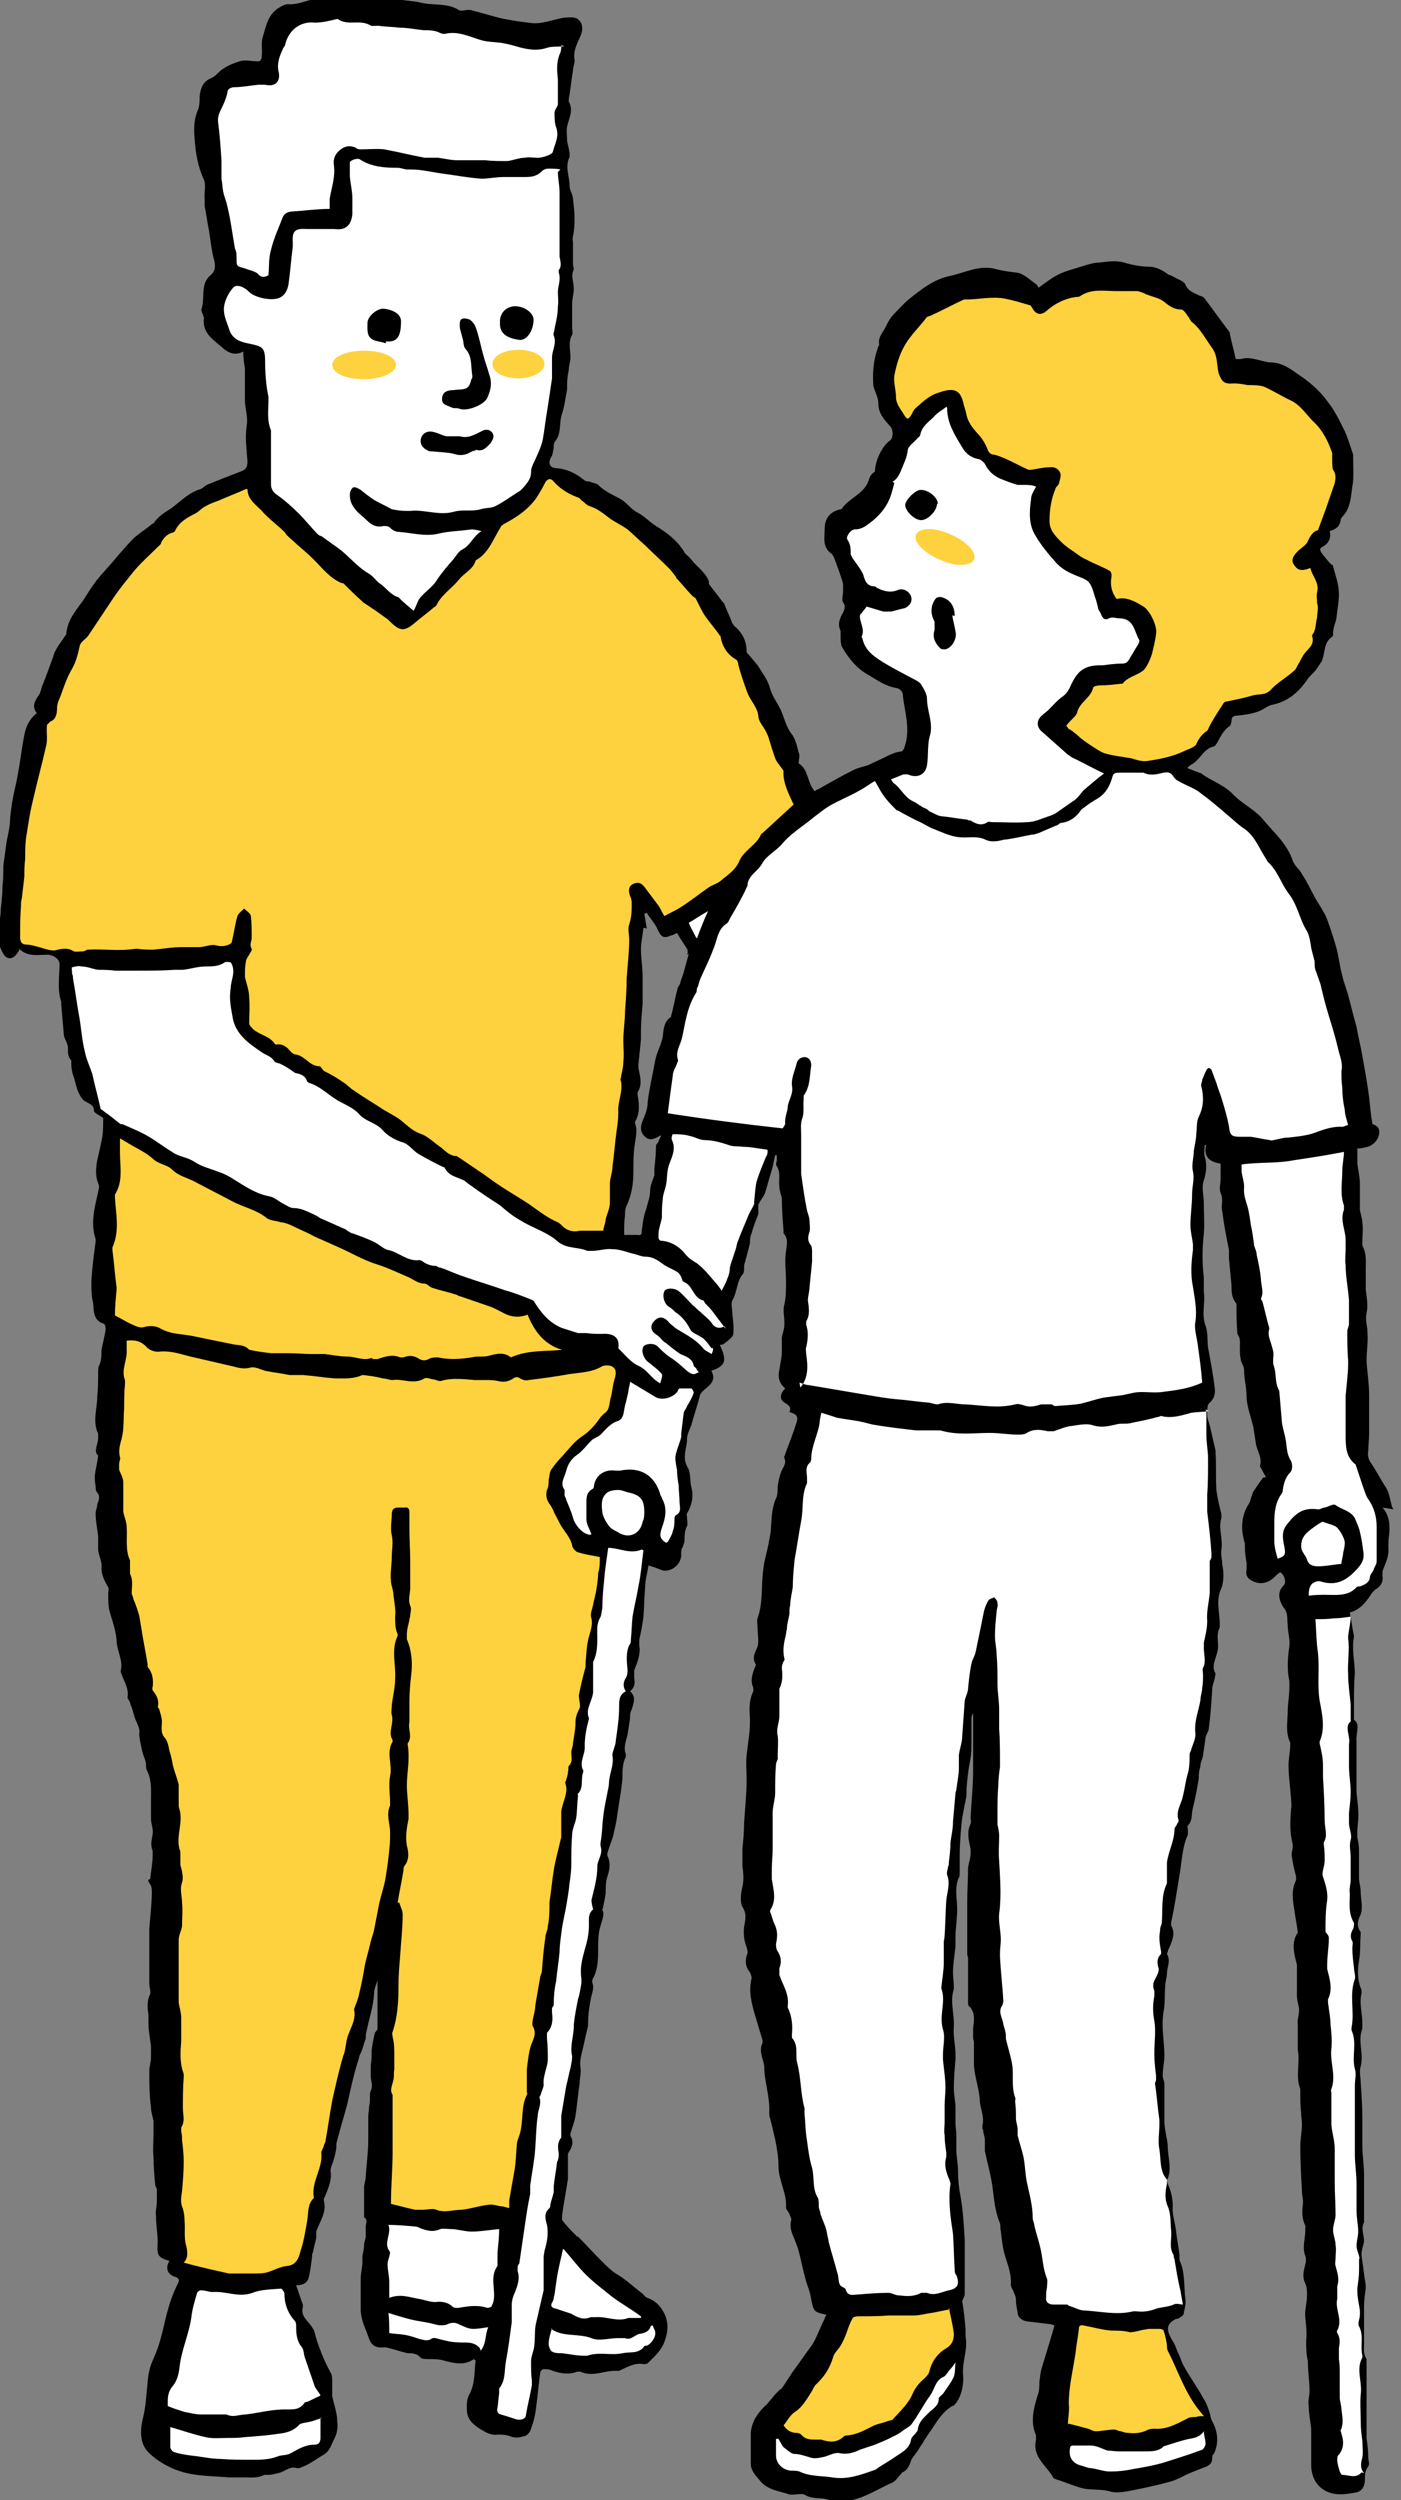
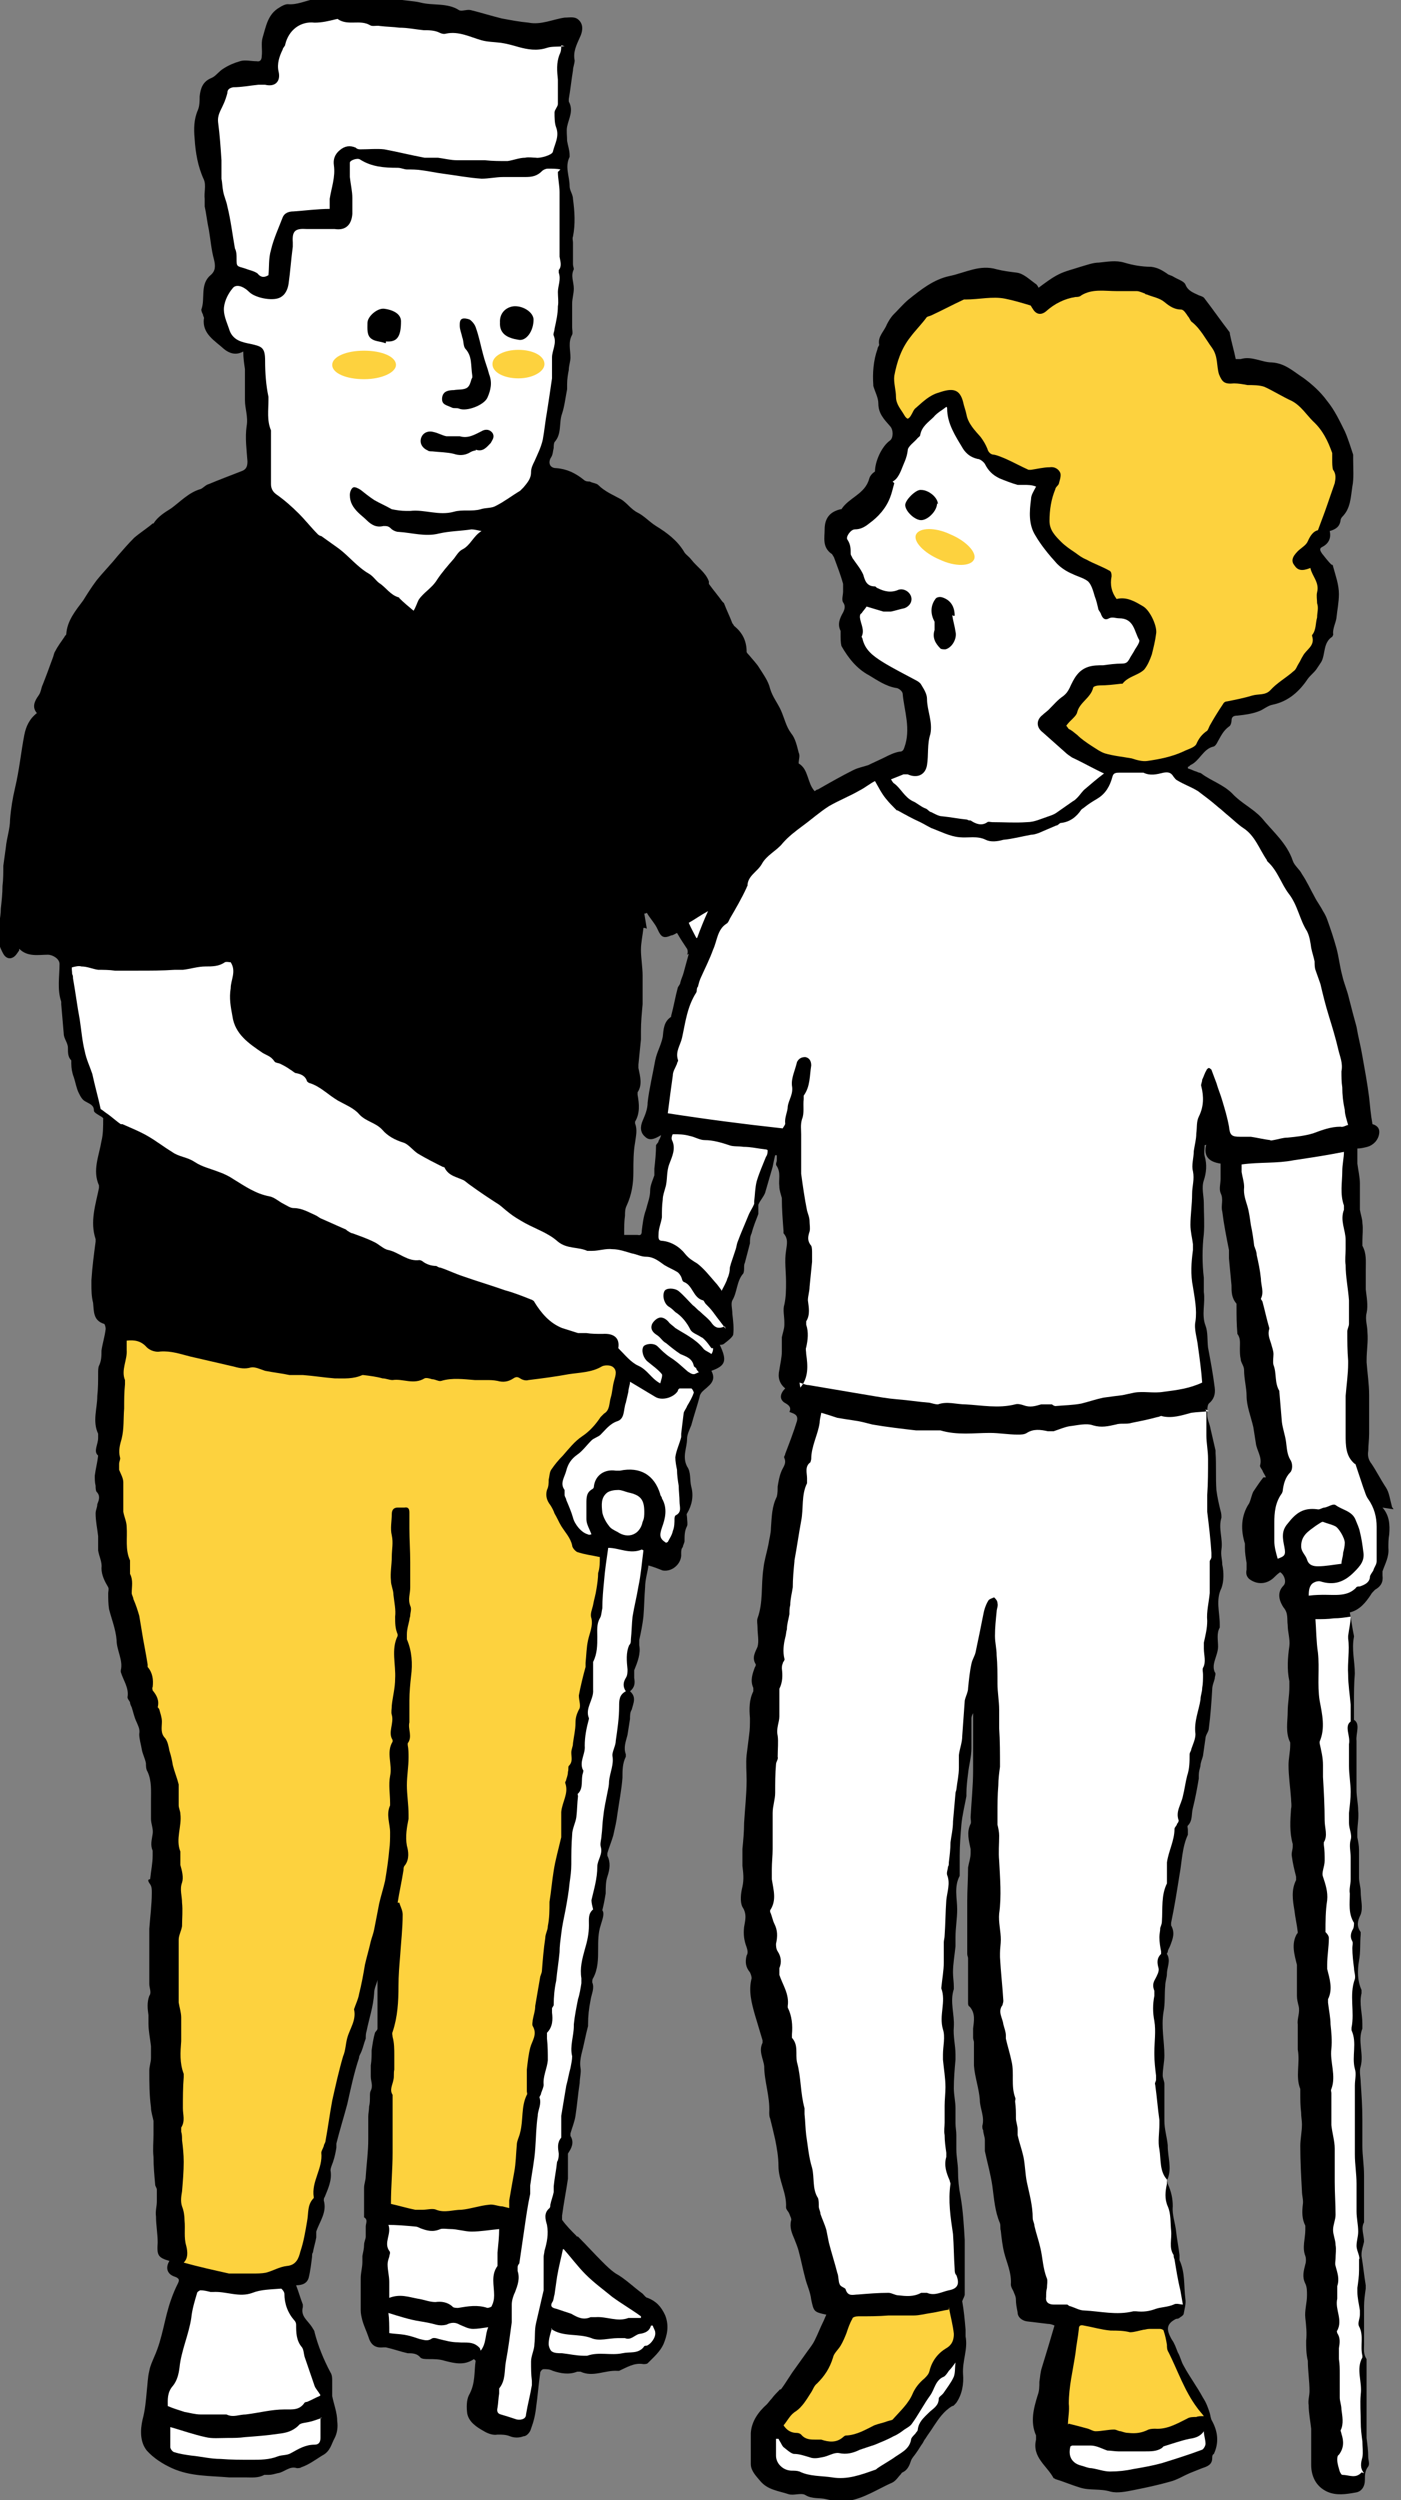
<svg xmlns="http://www.w3.org/2000/svg" id="_レイヤー_5" data-name="レイヤー 5" viewBox="0 0 167 298">
  <rect x="0" y="0" width="167" height="298" fill="#808080" stroke="none" />
  <defs>
    <style> .cls-1 { fill: #000; } .cls-1, .cls-2, .cls-3 { stroke-width: 0px; } .cls-2 { fill: #fdd23e; } .cls-3 { fill: #fff; } </style>
  </defs>
  <g>
    <path class="cls-1" d="M166.1,179.9c0-.1-.2-.2-.2-.4-.2-.7-.3-1.6-.7-2.2-.6-.9-1.1-1.9-1.7-2.8-.4-.5-.5-1-.4-1.6,0-.6.1-1.3.1-2,0-1.2,0-2.4,0-3.6,0-.3,0-.7,0-1,0-1.3-.2-2.6-.3-3.9,0,0,0-.2,0-.3,0-1.1.2-2.2.1-3.3,0-.8-.3-1.5-.1-2.3.2-.9,0-1.9-.1-2.8,0-.8,0-1.6,0-2.4,0-1,.1-1.9-.4-2.8,0-.1,0-.4,0-.6,0-.7.1-1.4,0-2.1,0-.5-.2-1-.3-1.6,0-.3,0-.6,0-.9,0-.7,0-1.5,0-2.2,0-.8-.2-1.6-.3-2.4,0-.6,0-1.2,0-1.8.4,0,.8-.1,1.2-.2.7-.2,1.3-.8,1.4-1.6.1-.7-.4-1-.8-1.1-.2-1.1-.3-2.2-.4-3.2-.2-1.6-.5-3.2-.8-4.9-.2-1.2-.5-2.3-.7-3.5-.3-1.1-.6-2.2-.9-3.4-.2-.9-.6-1.8-.8-2.7-.3-1.1-.4-2.2-.7-3.3-.3-1.1-.7-2.3-1.1-3.4-.1-.3-.3-.7-.5-1-.3-.6-.7-1.1-1-1.7-.5-.9-.9-1.8-1.5-2.7-.3-.6-.9-1-1.1-1.6-.7-2.1-2.4-3.5-3.7-5.1-1-1.1-2.5-1.8-3.5-2.9-1.1-1.1-2.5-1.5-3.7-2.4-.1-.1-.4-.1-.5-.2-.4-.1-.7-.3-1.1-.4,0,0,0-.2,0-.2.1,0,.2-.1.3-.2,1.1-.5,1.5-1.9,2.7-2.2.2,0,.4-.3.5-.5.4-.7.7-1.4,1.4-1.9.2-.1.3-.5.3-.7,0-.5.3-.6.7-.6.9-.1,1.7-.2,2.5-.5.6-.2,1.1-.7,1.7-.8,1.9-.4,3.2-1.6,4.2-3.1.3-.4.7-.7,1-1.1.2-.3.4-.6.6-.9.5-.9.2-2.3,1.3-3,0,0,.2-.3.1-.4,0-.7.3-1.2.4-1.8.1-1,.3-1.9.3-2.9,0-1.1-.4-2.2-.7-3.3,0,0,0-.2-.2-.2-.4-.4-.7-.8-1.1-1.3-.2-.3-.4-.6,0-.8.8-.4,1.1-1.1.9-1.9.7-.2,1.2-.5,1.3-1.3,0-.1.1-.3.2-.4,1-1,1-2.3,1.2-3.6.2-1,.1-2.1.1-3.2,0-.2,0-.4,0-.6-.3-.9-.6-1.9-1-2.8-.6-1.2-1.2-2.5-2.1-3.6-.8-1.1-1.8-2-2.9-2.8-1.1-.7-2.1-1.7-3.7-1.8-1.2,0-2.4-.8-3.7-.4-.2,0-.4,0-.6,0-.2-1-.5-2-.7-3,0-.1,0-.2-.1-.3-1-1.3-1.9-2.6-2.9-3.9-.1-.2-.4-.3-.7-.4-.6-.3-1.3-.5-1.6-1.3-.2-.4-.9-.6-1.4-.9-.3-.2-.6-.2-.8-.4-.6-.4-1.1-.7-1.9-.8-1.1,0-2.2-.2-3.2-.5-1-.3-2-.1-3,0-.7,0-1.5.3-2.2.5-.9.3-1.8.5-2.6.9-.8.4-1.6,1-2.4,1.6-.1-.2-.2-.4-.4-.5-.7-.5-1.4-1.2-2.2-1.3-.8-.1-1.6-.2-2.4-.4-2-.6-3.7.4-5.6.8-1.9.4-3.4,1.6-4.9,2.8-.6.5-1.2,1.2-1.8,1.8-.3.3-.6.8-.8,1.2-.3.8-1.1,1.4-.9,2.4,0,.1-.2.3-.2.5-.5,1.4-.6,2.9-.5,4.3,0,0,0,0,0,.1.2.7.6,1.4.6,2.1,0,1.2.7,1.9,1.4,2.7.4.4.4,1.4,0,1.7-1,.7-1.8,2.5-1.8,3.7-.3.2-.6.5-.7.9-.5,1.8-2.4,2.2-3.3,3.6,0,0,0,0-.1,0-1.3.3-1.9,1.1-1.9,2.4,0,1-.3,2.1.8,2.9.1,0,.2.3.3.4.4,1.1.8,2.1,1.1,3.2,0,.3,0,.6,0,.9,0,.4-.2,1,0,1.3.3.4.2.8,0,1.2-.4.7-.7,1.4-.3,2.2,0,0,0,.3,0,.4,0,.5,0,1,.1,1.4.8,1.4,1.8,2.7,3.3,3.5,1,.6,2,1.3,3.2,1.5.3,0,.8.4.8.7.2,2.1,1,4.2.2,6.4-.1.3-.2.5-.6.5-.6.1-1.2.4-1.8.7-.6.3-1.3.6-1.9.9-.6.2-1.2.3-1.8.6-1.4.7-2.8,1.5-4.2,2.3-.2,0-.3.2-.4.2-.9-1-.7-2.6-1.9-3.3,0-.5.2-.9,0-1.3-.2-.8-.4-1.7-.9-2.3-.6-.8-.8-1.8-1.2-2.7-.4-.9-1-1.6-1.3-2.6-.2-.9-.8-1.7-1.3-2.5-.3-.5-.8-1-1.2-1.5-.1-.1-.3-.3-.3-.4,0-1.3-.5-2.3-1.5-3.1,0,0-.1-.2-.2-.3-.3-.8-.7-1.6-1-2.4,0,0-.1-.1-.2-.2-.5-.7-1.1-1.4-1.6-2.1,0,0,0-.2,0-.3-.4-1.1-1.4-1.7-2.1-2.6-.3-.4-.7-.6-.9-1-.8-1.3-2-2.2-3.3-3-.8-.5-1.4-1.2-2.2-1.6-.8-.4-1.3-1.2-2-1.6-.9-.5-1.9-.9-2.7-1.7-.2-.2-.6-.2-1-.4-.2,0-.5,0-.7-.2-1-.8-2-1.3-3.3-1.4-.8,0-1-.7-.6-1.3.2-.3.2-.7.3-1.1,0-.2,0-.5.1-.7.9-1,.5-2.3.9-3.4.3-.9.4-1.9.6-2.9,0-.2,0-.4,0-.6,0-.6.1-1.2.2-1.7,0-.5.2-1,.2-1.5,0-.9-.3-1.8.2-2.7.1-.2,0-.6,0-.9,0-.9,0-1.9,0-2.8,0-.6.2-1.2.2-1.8,0-.8-.4-1.5,0-2.3,0-.2-.1-.4-.1-.6,0-.3,0-.6,0-.9,0-.6,0-1.1,0-1.7,0-.2-.1-.5,0-.7.3-1.5.2-3,0-4.5,0-.5-.4-1-.4-1.5,0-1.2-.6-2.3,0-3.5,0,0,0-.1,0-.2,0-.6-.2-1.1-.3-1.7,0-.6-.1-1.2,0-1.7.2-1,.8-1.9.2-3,0,0,0-.2,0-.3.2-1.1.3-2.2.5-3.4,0-.4.2-.8.2-1.2-.2-1,.2-1.8.6-2.7.3-.6.5-1.4,0-2-.5-.6-1.1-.4-1.8-.4-1.4.2-2.8.9-4.3.6-1.1-.1-2.1-.3-3.2-.5-1.2-.3-2.5-.7-3.7-1-.5-.1-1.1.2-1.4,0-1.4-.9-3.1-.5-4.6-.9-.8-.2-1.8-.2-2.7-.4-.6-.1-1.3-.2-2-.2-1.1-.1-2.2-.2-3.3-.2-.8,0-1.7-.4-2.4.4,0,0-.3,0-.4,0-.6,0-1.3-.2-1.9,0-1,.2-2,.7-3.1.6-.3,0-.7.2-1,.4-1.4.8-1.6,2.3-2,3.6-.2.7,0,1.5-.1,2.2,0,.3-.1.7-.6.6-.7,0-1.4-.2-2,0-.7.2-1.4.5-2,.9-.5.3-.9.9-1.4,1.1-1,.4-1.3,1.2-1.4,2.2,0,.5,0,1.1-.2,1.6-.5,1.1-.5,2.3-.4,3.4.1,1.7.4,3.4,1.1,4.9.3.7,0,1.6.1,2.3,0,.3,0,.6,0,.9.2.9.3,1.9.5,2.8.2,1.2.3,2.4.6,3.5.2.8.2,1.4-.4,1.9-1.3,1.1-.6,2.8-1.1,4.1,0,.2.1.4.2.6,0,.2.2.4.1.5-.2,1.8,1.3,2.6,2.4,3.6.6.5,1.4.8,2.3.3,0,.8.1,1.4.2,2.1,0,1.1,0,2.1,0,3.2,0,.2,0,.3,0,.5,0,1,.4,2,.2,3.1-.2,1.4,0,2.8.1,4.2,0,.7-.2,1-.8,1.2-1.3.5-2.6,1-3.8,1.5-.4.1-.7.5-1,.6-1.4.4-2.4,1.5-3.5,2.3-.8.5-1.6,1-2.1,1.8,0,0,0,0-.1,0-.7.6-1.5,1.1-2.2,1.7-.7.7-1.3,1.4-2,2.2-.8,1-1.7,1.9-2.5,2.9-.6.8-1.1,1.6-1.6,2.4-.9,1.2-1.9,2.4-2,4,0,.1-.2.2-.2.3-.4.6-.8,1.1-1.1,1.7-.2.3-.2.6-.3.8-.4,1.1-.8,2.2-1.2,3.2-.2.4-.2.9-.5,1.3-.5.7-.8,1.4-.2,2.1-.9.7-1.3,1.6-1.5,2.6-.4,2.1-.6,4.2-1.1,6.3-.3,1.3-.5,2.5-.6,3.8,0,1.1-.4,2.2-.5,3.3-.1.7-.2,1.5-.3,2.2,0,.8,0,1.6-.1,2.4,0,.9-.1,1.8-.2,2.7,0,.6-.1,1.2-.2,1.8,0,.3,0,.6,0,.8-.3,1,0,1.9.5,2.8.4.7,1.1.7,1.6,0s.2-.3.3-.6c1,1,2.3.7,3.4.7.6,0,1.4.5,1.4,1.1,0,1.5-.3,3,.2,4.5,0,0,0,.2,0,.3.1,1.2.2,2.3.3,3.5,0,.6.5,1.1.5,1.7,0,.6,0,1.1.4,1.5,0,0,0,.3,0,.4,0,.5.1,1.1.3,1.6.2.6.3,1.3.6,1.9.2.4.4.8.8,1,.5.3,1,.4,1,1.1,0,.2.4.4.7.6.2.1.5.3.4.4,0,.9,0,1.8-.2,2.6-.3,1.8-1.1,3.5-.3,5.3,0,0,0,.2,0,.3-.4,2-1.1,4-.4,6.1,0,0,0,.2,0,.3-.2,1.5-.4,3-.5,4.6,0,.1,0,.3,0,.4,0,.8,0,1.5.2,2.3.1,1,0,2.1,1.3,2.5.1,0,.2.4.2.6-.1.9-.4,1.8-.5,2.6,0,.6,0,1.2-.3,1.8-.1.2-.1.6-.1.9,0,.9,0,1.8-.1,2.7,0,1.5-.6,3,.1,4.5,0,.1,0,.3,0,.5,0,.8-.6,1.6,0,2.1-.1.9-.3,1.6-.4,2.4,0,.4,0,.8.1,1.2,0,.2,0,.5.1.7.5.5.3,1,.1,1.5,0,.4-.2.7-.2,1.1,0,.9.2,1.8.3,2.7,0,.6,0,1.1,0,1.7.1.7.5,1.4.4,2.1,0,.9.4,1.6.8,2.3.1.2,0,.5,0,.7,0,.6,0,1.3.1,1.9.3,1.2.8,2.4.9,3.7,0,1.2.8,2.4.5,3.6,0,0,0,.1,0,.2.3,1,1,1.9.8,3,0,.2.2.4.3.6,0,.2.1.4.2.6.2.6.3,1.2.6,1.8.2.5.4.8.3,1.4,0,.6.2,1.2.3,1.8.1.6.4,1.1.5,1.7,0,.3,0,.7.2,1,.5,1.1.4,2.3.4,3.5,0,.7,0,1.4,0,2.1,0,.6.3,1.2.2,1.8-.1.7-.3,1.3,0,2,0,.2,0,.4,0,.6,0,.9-.2,1.8-.3,2.8-.3,0-.3.2,0,.6.2.3.2.6.2,1,0,1.4-.2,2.9-.3,4.3,0,1.3,0,2.6,0,4,0,.9,0,1.7,0,2.6,0,.5.3,1,0,1.4-.3.8-.2,1.6-.1,2.3,0,.3,0,.6,0,1,0,.9.2,1.8.3,2.7,0,.5,0,.9,0,1.4,0,.5-.2,1-.2,1.5,0,1.5,0,2.9.2,4.4,0,.5.2,1.1.3,1.6,0,.2,0,.4,0,.6,0,.3,0,.7,0,1,0,.9-.1,1.8,0,2.7,0,1.1.1,2.2.2,3.3,0,.2.2.4.2.6,0,.5,0,1,0,1.4,0,.6-.2,1.2-.1,1.8,0,1,.2,2.1.2,3.1-.1,1.5,0,1.8,1.4,2.2-.5.8-.3,1.6.7,1.9.5.2.5.4.3.8-.3.6-.6,1.3-.8,1.9-.8,2.2-1,4.6-2,6.8-.2.5-.5,1.1-.6,1.7-.2.8-.2,1.6-.3,2.4-.1,1.1-.2,2.3-.5,3.4-.3,1.3-.3,2.7.5,3.7.8.9,1.9,1.6,3,2.1,2.2,1,4.5.9,6.8,1.1.6,0,1.3,0,1.9,0,.8,0,1.6.1,2.3-.3.1,0,.3,0,.5,0,.4,0,.7-.1,1.1-.2.8-.1,1.4-.9,2.3-.6.1,0,.4,0,.5-.1.9-.3,1.7-.9,2.5-1.4,1-.5,1.1-1.4,1.5-2.1.3-.6.4-1.3.3-2,0-1-.4-2-.6-3,0-.6,0-1.2,0-1.8,0-.3,0-.7-.2-1-.8-1.5-1.5-3.2-1.9-4.8,0-.2-.2-.4-.3-.6-.5-.8-1.4-1.3-1.1-2.4,0,0,0-.2,0-.3-.3-.8-.5-1.5-.8-2.3.7,0,1.3-.2,1.5-.9.2-.8.3-1.7.4-2.5,0-.2,0-.4.1-.5.1-.6.3-1.2.4-1.8,0-.2,0-.5,0-.7.4-1.2,1.3-2.3.9-3.7,0-.1,0-.3.1-.4.4-1,.9-2,.7-3.2,0-.3.2-.7.3-1,.2-.6.3-1.1.4-1.7,0-.2,0-.4,0-.5.4-1.6.9-3.2,1.3-4.7.4-1.8.8-3.7,1.4-5.5,0-.3.2-.5.3-.8.2-.5.3-1,.5-1.5,0-.3,0-.6.1-.9.3-1.5.8-2.9.9-4.5,0-.6.3-1.1.4-1.6,0,.4,0,.7,0,1.1,0,1.6,0,3.2,0,4.7,0,.2-.2.3-.3.5-.2.7-.3,1.4-.4,2.1,0,.6,0,1.2-.1,1.8,0,.4,0,.9,0,1.3,0,.6.3,1.1,0,1.7-.1.2-.1.4-.1.7,0,.4,0,.8-.1,1.2,0,.4-.1.8-.1,1.2,0,.9,0,1.8,0,2.7,0,1.5-.2,2.9-.3,4.4,0,.5-.2.9-.2,1.4,0,1,0,2,0,3,0,.2,0,.4,0,.5.5.3.2.7.2,1.1,0,.4,0,.8,0,1.2,0,.3-.2.6-.2,1,0,.4-.1.8-.2,1.3,0,.2,0,.5,0,.7,0,.7-.2,1.3-.2,2,0,1.3,0,2.5,0,3.8,0,.4.1.8.2,1.2.2.7.5,1.3.7,1.9.3,1,.8,1.4,1.8,1.3.1,0,.2,0,.3,0,.9.2,1.7.5,2.6.7.5,0,1.1,0,1.5.5.2.2.6.2,1,.2.6,0,1.3,0,1.9.2,1.2.3,2.3.6,3.5-.2,0,0,.2.2.2.2-.2,1.3,0,2.7-.8,4.1-.3.6-.3,1.5-.2,2.2.2,1,1.1,1.6,2,2.1.5.3,1.1.5,1.6.4.6,0,1,0,1.5.2.5.2,1.1.2,1.6,0,.4,0,.8-.5.9-.9.3-.8.5-1.6.6-2.5.2-1.4.3-2.8.5-4.2,0-.1.2-.4.4-.4.4,0,.7,0,1.1.2.9.3,1.9.5,2.9.1.1,0,.3,0,.4,0,1.5.7,2.9-.2,4.4-.1,0,0,.1,0,.2,0,.9-.4,1.8-1,2.9-.8.1,0,.4,0,.5-.1.7-.7,1.5-1.4,1.9-2.3.4-1,.7-2.1.2-3.4-.5-1.1-1.1-1.7-2.1-2.1-.2,0-.4-.3-.6-.5-1.1-.8-2.1-1.8-3.2-2.4-.6-.4-1.1-.9-1.6-1.4-1-1-1.9-2-2.9-3,0,0-.2,0-.2-.1-.6-.6-1.2-1.2-1.7-1.9,0,0,0-.3,0-.5.2-1.5.5-3,.7-4.4,0,0,0-.2,0-.3,0-.8,0-1.7,0-2.5,0,0,0-.1,0-.2.4-.6.8-1.3.3-2.1,0,0,0-.2,0-.3.2-.7.5-1.4.6-2.1.2-1.3.3-2.6.5-3.9,0-.6.2-1.3.1-1.8-.1-.6,0-1.1.1-1.6.3-1.1.5-2.3.8-3.4,0,0,0-.1,0-.2,0-1,.1-1.9.3-2.9.1-.7.5-1.4.2-2.1,0-.1,0-.4.1-.5.6-1.1.6-2.3.6-3.5,0-.9,0-1.9.3-2.8.2-.7.5-1.4.2-1.8.2-.8.3-1.4.4-2,0-.7,0-1.4.2-2,.3-.9.4-1.7,0-2.5,0,0,0-.2,0-.3.2-.7.5-1.4.7-2.1.2-.9.4-1.7.5-2.6.2-1.4.5-2.9.6-4.3,0-.9,0-1.7.4-2.5,0-.1,0-.2,0-.3-.3-.8,0-1.5.2-2.3.1-.6.2-1.3.3-1.9,0-.4,0-.8.2-1.1.2-.8.6-1.5-.2-2.2.6-.5.6-1,.5-1.6,0-.3,0-.7,0-.9.4-1,.8-2,.6-3,0-.2,0-.4,0-.6.2-.9.4-1.9.5-2.8.1-1.2.1-2.3.2-3.5,0-.9.3-1.8.4-2.6.7.2,1.2.4,1.7.6,1.2.2,2.3-.9,2.2-2,0-.3,0-.6.2-.8,0-.2.2-.5.2-.7,0-.7,0-1.2.3-1.8.1-.2,0-.7,0-1,0-.2-.1-.4,0-.5.6-1,.8-2.1.5-3.2-.2-.8,0-1.7-.5-2.4-.6-1.2,0-2.2,0-3.3,0-.5.3-1.1.5-1.6.3-1.1.7-2.3,1-3.4,0-.2.2-.5.3-.6.7-.7,1.8-1.2,1.1-2.5,1.7-.6,1.9-1.2,1-3.1.2,0,.4,0,.6-.2.4-.3.9-.7,1-1,.1-.8,0-1.6-.1-2.5,0-.6-.2-1.2,0-1.6.6-1,.5-2.3,1.3-3.2.1-.2.1-.5.1-.7,0-.2,0-.4.1-.6.2-.8.4-1.5.6-2.3,0-.4,0-.8.2-1.2.2-.8.5-1.5.8-2.3,0-.2,0-.4,0-.6,0-.2,0-.3,0-.5.2-.5.6-.9.8-1.4.3-1,.6-2.1.9-3.1.1-.5.2-1,.3-1.4,0,0,.1,0,.2,0,0,.2,0,.4,0,.6,0,.2-.2.5,0,.7.5.8.2,1.6.3,2.4,0,.5.2,1,.3,1.4,0,1.3.1,2.6.2,3.9,0,.1,0,.3,0,.3.6.7.4,1.3.3,2.1-.2,1.2,0,2.5,0,3.7,0,.9,0,1.8-.2,2.7-.2.6,0,1.4,0,2.1,0,.1,0,.2,0,.3,0,.5-.2,1-.3,1.5,0,.6,0,1.2,0,1.7,0,.7-.2,1.5-.3,2.2-.2.9,0,1.6.7,2.2-.7.7-.7,1.4.1,1.8.5.3.6.6.4,1,.5.2,1.1.3.9,1.1-.4,1.3-.9,2.6-1.4,3.9,0,.2-.2.3-.1.5.3.7-.2,1.1-.4,1.7-.2.5-.3,1.1-.4,1.7,0,.4,0,.8-.1,1.2-.6,1.2-.6,2.4-.7,3.7,0,.7-.2,1.3-.3,2-.2,1-.5,1.9-.6,2.9-.3,2,0,4-.7,5.9-.1.3,0,.7,0,1.1,0,.8.2,1.6,0,2.3-.3.7-.7,1.3-.2,2.1,0,0,0,.2-.1.3-.3.8-.6,1.6-.2,2.5,0,.1,0,.3,0,.4-.5,1-.5,2.1-.4,3.2,0,.7,0,1.3-.1,2-.1.8-.2,1.6-.3,2.4-.1,1,0,2,0,3,0,1.7-.2,3.4-.3,5.1,0,1-.1,2.1-.2,3.1,0,.7,0,1.4,0,2,.1.8.2,1.6,0,2.5-.2.8-.3,1.8,0,2.4.6.9.3,1.7.2,2.4-.1.9,0,1.6.3,2.4.1.3.2.7,0,1-.2.8-.1,1.4.4,2,.1.2.2.5.2.7-.4,1.5,0,3,.4,4.4.3,1,.6,2,.9,3,0,0,0,.2,0,.3-.5,1,.1,1.9.2,2.8,0,1.8.7,3.6.6,5.5,0,.2,0,.5.1.7.2.8.4,1.6.6,2.5.2,1,.4,2.1.4,3.2,0,1.7,1,3.2.9,4.9,0,.3.3.5.4.8.1.3.3.6.2.8-.2.8.1,1.5.4,2.2.2.5.4,1,.5,1.4.3,1.1.5,2.2.8,3.3.2.8.6,1.6.7,2.5.3,1.4.3,1.5,1.8,1.8-.1.2-.2.5-.3.7-.4.8-.7,1.6-1.1,2.4-.2.4-.5.8-.8,1.2-.5.7-1,1.4-1.5,2.1-.6.8-1.1,1.7-1.7,2.5,0,0-.2,0-.2.1-.3.3-.6.6-.9,1-.2.2-.4.5-.6.7-1,.9-1.8,2-1.9,3.4,0,.8,0,1.5,0,2.3,0,.5,0,.9,0,1.4,0,.8.6,1.4,1.1,2,.9,1.1,2.2,1.2,3.4,1.6.6.2,1.5-.2,2,.1.8.5,1.7.3,2.5.5.8.2,1.7.3,2.6.2,1.9-.3,3.5-1.4,5.3-2.2.4-.2.7-.7,1-1,0,0,.1-.2.2-.2.6-.3.8-.8,1-1.4.1-.3.4-.6.6-.9.3-.4.5-.8.8-1.2.1-.2.2-.4.3-.5.3-.5.7-1,1-1.5.6-.9,1.2-1.8,2.2-2.4.2,0,.3-.2.5-.4.7-1,.9-2.3.8-3.4-.1-1.6.6-3,.3-4.5,0-.3,0-.6,0-.8-.1-1.2-.2-2.3-.4-3.4.1-.3.3-.6.3-.8,0-.7,0-1.5,0-2.2,0-1.4,0-2.9,0-4.3-.1-1.7-.2-3.5-.5-5.2-.2-1-.3-2-.3-3,0-.9-.2-1.7-.2-2.6,0-.6,0-1.1,0-1.7,0-.5-.1-.9-.1-1.4,0-.6,0-1.2,0-1.8,0-.8-.2-1.6-.2-2.4,0-1.1.1-2.3.2-3.4,0-.2,0-.4,0-.6,0-1.1-.3-2.2-.2-3.3.1-1.5-.5-3,0-4.5,0,0,0-.2,0-.3,0-.6-.1-1.1-.1-1.7,0-1,.2-2.1.3-3.1,0-.4,0-.7,0-1.1,0-1.1.2-2.2.2-3.3,0-1.3-.4-2.7.3-4,0,0,0-.2,0-.3,0-.7,0-1.4,0-2.1,0-1.2.1-2.5.2-3.7.1-1.1.4-2.3.6-3.4,0,0,0-.2,0-.3,0-.8.1-1.6.2-2.4.1-1,.4-2,.4-3,0-1.2,0-2.4,0-3.6,0-.2.1-.4.2-.6,0,1.4,0,2.8,0,4.1,0,.5,0,1,0,1.6,0,.2,0,.4,0,.6,0,.2,0,.4,0,.5,0,1.9-.2,3.7-.3,5.6,0,.3.1.6,0,.8-.5,1-.2,2,0,3,0,.2,0,.4,0,.5,0,.6-.2,1.1-.3,1.7,0,1.3-.1,2.7-.1,4,0,.2,0,.5,0,.7,0,1.3,0,2.5,0,3.8,0,.6,0,1.2,0,1.8,0,.2.1.4.1.5,0,1.8,0,3.5,0,5.3,0,.2,0,.4.2.5.7.8.5,1.7.4,2.6,0,.4,0,.7,0,1.1,0,.2.1.4.1.5,0,.9,0,1.9,0,2.8.1,1.4.6,2.7.7,4.1,0,1,.6,2,.3,3.1,0,.2,0,.4.1.5,0,.4.2.8.2,1.2,0,.4,0,.9,0,1.3.3,1.4.7,2.8.9,4.2.2,1.5.3,3,.9,4.4.1.3,0,.6.1.9.1.9.2,1.8.4,2.6.3,1.2.9,2.4.8,3.8,0,.3.2.6.3.8.1.3.3.6.3,1,0,.5.1,1,.2,1.5,0,.6.5,1,1.1,1.1.8.1,1.7.2,2.5.3.3,0,.6.1.8.2-.5,1.7-1,3.4-1.5,5-.2.6-.2,1.1-.3,1.7,0,.5,0,1.1-.2,1.6-.5,1.6-.9,3.2-.2,4.8,0,.1,0,.3,0,.5-.5,2.1,1.3,3.1,2.1,4.6,0,0,.1,0,.2.1,1,.3,1.9.7,2.9,1,1.2.4,2.4.1,3.7.5.8.2,1.8,0,2.8-.2,1.5-.3,2.9-.6,4.3-1,.8-.2,1.6-.7,2.3-1,.5-.2,1-.4,1.5-.6.6-.2,1.2-.4,1.2-1.2,0-.2,0-.4.2-.5.6-1.3.5-2.6-.2-3.9-.2-.3-.2-.7-.3-1-.2-.6-.4-1.2-.8-1.8-.7-1.3-1.6-2.5-2.3-3.8-.3-.5-.4-1.1-.7-1.6-.2-.5-.4-1.1-.7-1.5-.7-1.2-.7-1.9.5-2.5.1,0,.3,0,.5-.2.2-.1.4-.3.4-.4.1-.6.3-1.2.2-1.8-.2-1.5,0-3.1-.7-4.6,0-.2,0-.4,0-.6-.1-.9-.3-1.9-.4-2.8-.1-1-.5-2-.4-3,0-1-.2-1.8-.6-2.7,0-.2-.2-.4,0-.6.5-1.3,0-2.6,0-3.9,0,0,0,0,0-.1-.1-1-.4-1.9-.4-2.9,0-1.5,0-2.9,0-4.4,0-.3-.2-.7-.2-1,0-.8.2-1.6.2-2.4,0-1.7-.4-3.4-.1-5.2.2-1,.1-2.1.2-3.1,0-.5.2-1,.2-1.4,0-.8.5-1.6,0-2.4,0,0,0-.1.1-.2,0-.3.2-.5.3-.8.3-.8.6-1.5.1-2.4,0,0,0-.2,0-.3.4-1.9.7-3.8,1-5.7.3-1.6.3-3.3,1-4.8,0-.2,0-.4,0-.6,0-.2-.1-.4,0-.5.6-.6.4-1.4.6-2.1.3-1.2.5-2.3.7-3.5,0-.1,0-.3,0-.4,0-.4.1-.7.2-1.1,0-.4.2-.8.3-1.2.1-.7.2-1.4.3-2.1,0-.4.4-.8.4-1.2.2-1.5.3-3,.4-4.6,0-.5.2-.9.3-1.3,0-.3.2-.6,0-.8-.3-.7,0-1.3.2-2,.1-.3.2-.7.2-1,0-.8-.2-1.6.2-2.3,0,0,0-.3,0-.4,0-1.4-.5-2.9.2-4.3.3-.8.3-1.9.1-2.8,0-.6-.2-1.1-.1-1.8.2-1.3-.4-2.5,0-3.8,0-.2,0-.5-.1-.8-.2-.8-.4-1.7-.5-2.5-.1-1.5,0-3-.1-4.4,0,0,0-.2,0-.3-.2-.9-.4-1.7-.6-2.6-.1-.6-.4-1.1-.4-1.7,0-.4,0-1.1.2-1.3.6-.5.8-1.1.7-1.9-.2-1.6-.5-3.2-.8-4.8-.1-.9,0-1.8-.3-2.6-.5-1.3,0-2.7-.2-4,0-.5,0-1.1,0-1.7-.2-1.7-.2-3.5,0-5.2.1-1.2,0-2.5,0-3.7,0-.9-.3-1.8,0-2.7.3-.9.4-1.9.1-2.9-.1-.4,0-.8,0-1.3,0,0,.2,0,.2-.1-.4,1.5.4,2.1,1.7,2.3,0,.7,0,1.2,0,1.8,0,.6-.2,1.2,0,1.7.4.8,0,1.5.2,2.2.2,1.6.5,3.1.8,4.6,0,.3,0,.7,0,1,.1,1.1.2,2.1.3,3.2,0,.8,0,1.5.6,2.2,0,0,0,.2,0,.3,0,1.1,0,2.1.1,3.2,0,0,0,0,0,.1.4.5.3,1.1.3,1.7,0,.4,0,.9.1,1.3,0,.4.4.8.4,1.3,0,1.1.3,2.1.3,3.1,0,1.2.5,2.4.8,3.7.1.6.2,1.3.3,1.9.1.9.8,1.7.5,2.7,0,.2.2.4.3.6.1.3.3.5.4.8,0,0-.2,0-.3,0-.4.5-.8,1.1-1.2,1.7-.2.4-.3,1-.5,1.4-1,1.5-1,3.2-.5,4.8,0,.1,0,.3,0,.5,0,.6.1,1.2.2,1.8,0,.3,0,.6,0,.8-.1.5,0,.8.3,1.1.9.7,2.1.7,3-.2.2-.2.4-.4.7-.6.5.3.8,1.2.4,1.6-.9.9-.4,2,0,2.6.6.7.4,1.4.5,2.1,0,.8.3,1.7.2,2.5-.2,1.4-.3,2.8,0,4.2,0,.2,0,.5,0,.7,0,1-.2,2-.2,2.9,0,1.2-.3,2.5.3,3.7,0,0,0,.2,0,.3,0,.8-.2,1.6-.2,2.4,0,1.3.2,2.6.3,4,0,.4.1.8,0,1.2-.1,1.4-.2,2.8.2,4.2,0,0,0,.2,0,.3,0,.4-.2.8-.1,1.2.1.8.3,1.6.5,2.4,0,.1,0,.3,0,.4-.6,1.2-.4,2.4-.2,3.6.1.9.3,1.7.4,2.6,0,0,0,.2-.1.2-.7,1.2-.3,2.5,0,3.7,0,.3,0,.6,0,.9,0,.9,0,1.9,0,2.8,0,.4.1.8.2,1.2.2.8-.2,1.5-.1,2.2,0,1,0,2.1,0,3,.3,1.6-.3,3.2.3,4.7,0,.2,0,.4,0,.5,0,.8,0,1.5.1,2.3,0,.5.1,1,.1,1.4,0,.9-.2,1.8-.2,2.6,0,1.8.1,3.6.2,5.4,0,.5.2,1.1.1,1.6-.1.9-.1,1.7.3,2.5,0,.1,0,.3,0,.5,0,1-.4,2.1,0,3.1.1.3.1.7,0,1-.2.8-.4,1.5,0,2.3.2.4.2.9.2,1.4,0,.9-.3,1.8-.2,2.7.1.9.2,1.8.1,2.7,0,.8,0,1.6.2,2.4,0,1.2.2,2.4.2,3.6,0,.6-.2,1.1-.1,1.7,0,.9.2,1.9.3,2.8,0,.1,0,.2,0,.3,0,.5,0,1,0,1.5,0,.8,0,1.6,0,2.5,0,1.4.6,2.6,1.9,3.2,1.1.5,2.3.3,3.4.1.7-.1,1.1-.7,1.1-1.5,0-.6,0-1.1.4-1.6.2-.3,0-.8,0-1.1,0-.8-.1-1.5-.2-2.3,0-.8,0-1.6,0-2.4,0-2,0-4.1,0-6.1,0-.3,0-.7,0-.9-.4-.6-.3-1.2-.3-1.7,0-.7,0-1.4,0-2,0-.7,0-1.3,0-2,0-.2,0-.4,0-.6,0-.7.1-1.4.2-2.1,0-.1,0-.3,0-.4-.2-1.2-.3-2.3-.5-3.5,0,0,0-.1,0-.2,0-.5.2-1,.3-1.5,0-.8-.4-1.6,0-2.3,0,0,0,0,0,0,0-1.9,0-3.7,0-5.6,0-1.2-.2-2.4-.2-3.5,0-1.1,0-2.1,0-3.2,0-1.5-.1-2.9-.2-4.4,0-.6-.2-1.3,0-1.9.4-1.5-.4-3,.2-4.5,0-.2,0-.4,0-.6,0-1.2-.4-2.4-.1-3.6,0-.1,0-.3,0-.4-.5-1.1-.5-2.3-.3-3.5.2-1,.1-2.1.2-3.1,0-.1,0-.3,0-.3-.5-.7-.4-1.3,0-2.1.3-.8,0-1.8,0-2.7,0-.6-.2-1.1-.2-1.7,0-.5,0-1.1,0-1.7,0-.5,0-1.1,0-1.6,0-.5-.1-1-.2-1.5,0-.2,0-.4,0-.6,0-.9.2-1.7.1-2.6,0-.8-.2-1.6-.2-2.5,0-1,0-2,0-2.9,0-1,0-2,0-2.9-.1-.9.5-2-.3-2.5,0-.7,0-1.1,0-1.6,0-.1,0-.3,0-.4,0-1.2,0-2.3.1-3.5,0-1.5-.4-2.9-.1-4.4,0,0,0,0,0-.1-.2-.9-.3-1.8-.5-2.8,1.2-.3,1.9-1.2,2.5-2.1.1-.2.3-.4.5-.6.7-.4,1-.9.9-1.7,0-.2,0-.3,0-.5.3-.9.8-1.7.7-2.8,0-.5,0-1.1.1-1.6.1-1.2,0-2.3-.8-3.2ZM82.1,113.7c-.2.7-.4,1.5-.6,2.2-.1.4-.3.8-.4,1.2,0,.2-.2.4-.3.6-.3,1.1-.5,2.3-.8,3.4,0,0,0,.1,0,.1-.9.6-.9,1.5-1,2.4-.2,1-.7,1.8-.9,2.8-.3,1.7-.7,3.3-.9,5,0,.8-.3,1.5-.6,2.2-.3.7-.3,1.4.3,1.9.5.5,1.1.3,1.9-.2-.1.4-.2.5-.3.7,0,.2-.2.3-.3.5,0,.9-.1,1.9-.2,2.8,0,.3,0,.6,0,.8-.2.6-.5,1.2-.5,1.8,0,.8-.3,1.5-.5,2.3-.3.8-.4,1.7-.5,2.5,0,.4-.1.6-.5.5-.6,0-1.1,0-1.6,0,0-.9,0-1.6.1-2.3,0-.4,0-.8.2-1.2.6-1.3.8-2.6.8-4,0-1.2,0-2.4.2-3.5.1-.8.3-1.5,0-2.3,0,0,0-.1,0-.2.6-1,.5-2.1.3-3.2,0-.1,0-.3,0-.3.6-.9.3-1.9.1-2.9,0-.1,0-.3,0-.4.1-1,.2-2,.3-3,0-.3,0-.7,0-1,0-1.1.1-2.1.2-3.2,0-1.1,0-2.3,0-3.4,0-1-.2-2.1-.2-3.1,0-.8.2-1.7.3-2.6.1,0,.2,0,.4.1-.1-.6-.2-1.2-.3-1.8,0,0,.2,0,.3-.1.4.7,1,1.3,1.3,2,.4.9.7,1.1,1.6.7.2,0,.5-.2.7-.3.4.7.8,1.3,1.2,1.9.1.2.1.5,0,.7Z" />
-     <path class="cls-2" d="M6,86c.6-.2.8-.8.8-1.6,0-.5.2-.9.4-1.4.4-1.1.8-2.3,1.4-3.3.5-.9.7-1.8.9-2.7.1-.5.7-.8,1-1.2,1-1.5,2-3,3-4.5.8-1.2,1.8-2.4,2.7-3.5.8-.9,1.7-1.7,2.6-2.6.2-.2.4-.3.4-.5.3-.6.7-1,1.3-1.2.2,0,.4-.2.4-.3.5-1,1.4-1.5,2.4-2,.4-.2.7-.6,1.1-.8.5-.3,1-.5,1.6-.7,1.1-.5,2.2-.9,3.3-1.4,0,0,.1,0,.2,0,0,1.3,1.1,1.9,1.8,2.7.8.9,1.8,1.6,2.6,2.4.1.1.2.3.3.4.4.4.8.7,1.2,1.1.7.6,1.4,1.2,2,1.8,1,1,1.9,2.2,3.3,2.8.1,0,.2,0,.3.1.7.7,1.4,1.4,2.2,2.1,0,0,0,.1.1.1.9.6,1.8,1.2,2.6,1.8.2.1.3.2.5.4,1.3,1.3,1.8,1.3,3.1.2.7-.6,1.4-1.1,2.1-1.7.1-.1.3-.2.4-.3.6-1.3,1.8-2,2.7-3.1.6-.8,1.7-1.2,2-2.3,1.6-.9,2.1-2.6,3-4,0-.1.2-.2.3-.3,1.5-.8,2.9-1.7,3.9-3.1.4-.6.8-1.3,1.1-1.9.3-.5.7-.5,1-.1.8.9,1.8,1.5,2.9,1.9.2,0,.3.3.5.4.3.2.5.5.8.6,1,.3,1.7.9,2.5,1.5.7.5,1.4.8,2.1,1.3,0,0,0,0,0,0,.7.6,1.4,1.3,2.1,1.9.9.9,1.9,1.8,2.8,2.7.3.3.6.7.9,1.1,0,0,0,0,0,.1.7.7,1.3,1.5,2,2.2,0,0,.2.1.3.2.4.7.7,1.5,1.2,2.2.5.7,1.1,1.4,1.6,2.1,0,.1.2.2.2.3.2,1.2.8,2.1,1.8,2.7.2.1.3.4.3.6.3,1.2.7,2.3,1.1,3.4.4,1,1.2,1.7,1.3,2.8,0,.5.5,1.1.8,1.6.2.4.4.8.5,1.2.1.3.2.7.3,1,.2.5.3,1,.5,1.4.2.4.6.8.9,1.3-.1,1.4.6,2.7,1.2,4-1.2,1.1-2.4,2.2-3.7,3.4,0,0-.2.1-.2.2-.6,1.3-2.1,1.9-2.6,3.2-.5,1.1-1.4,1.6-2.2,2.3-.5.4-1.1.5-1.6.9-1,.7-2,1.5-3.1,2.2-.6.4-1.3.7-2,1.1-.2-.3-.4-.7-.6-1.1-.6-.8-1.2-1.6-1.8-2.4-.4-.5-.8-.6-1.4-.3-.5.3-.5.8-.3,1.4.1.2.2.5.2.8,0,.9,0,1.7-.3,2.6-.2.5,0,1.2,0,1.8,0,1.5-.2,3.1-.3,4.6,0,1.3-.1,2.7-.2,4,0,1.1-.2,2.3-.2,3.4,0,.9.1,1.7,0,2.6,0,.6-.2,1.3-.3,1.9,0,.1-.1.2,0,.3.3,1.3-.4,2.5-.3,3.8,0,.8-.1,1.5-.2,2.2-.2,1.4-.3,2.9-.5,4.3,0,.7-.3,1.3-.3,2,0,.7,0,1.4,0,2.2,0,.7-.3,1.3-.5,2,0,.4-.2.8-.3,1.4-.2,0-.6,0-1,0-.6,0-1.3,0-1.8,0-.7.2-1.5,0-2-.5-.2-.2-.4-.4-.6-.5-1.2-.5-2.2-1.3-3.2-2-1.3-.9-2.6-1.6-3.9-2.5-.8-.5-1.5-1.1-2.3-1.6-.7-.5-1.5-1-2.2-1.5-.2-.1-.4-.3-.5-.3-.8,0-1.3-.6-1.8-1-.9-.6-1.6-1.4-2.6-1.7-1-.4-1.6-1.1-2.4-1.7-.7-.5-1.6-.9-2.3-1.4-1.1-.7-2.1-1.3-3.1-2-.5-.3-.8-.7-1.3-1-.7-.5-1.4-.9-2.2-1.3-.1,0-.2-.2-.3-.3-.1-.1-.2-.3-.3-.3-1.2,0-1.7-1.2-2.8-1.4-.3,0-.5-.2-.7-.4-.4-.5-.9-.9-1.6-.8,0,0-.2,0-.2,0-.6-1-1.8-1.1-2.6-1.8-.2-.2-.5-.5-.5-.7,0-1,.1-2.1,0-3.1,0-.8-.3-1.6-.5-2.4,0-.1,0-.3,0-.4,0-.5,0-.9.1-1.4,0-.3.2-.6.4-.9.1-.2.4-.6.3-.7-.3-.5,0-.9,0-1.3,0-.9,0-1.8-.1-2.6,0-.3-.5-.6-.8-.9-.3.3-.7.6-.8.9-.3,1-.4,2-.7,3.2-.4.3-1,.5-1.8.3-.6-.2-1.4.2-2.1.2-.7,0-1.4,0-2.1,0-1.1,0-2.2.2-3.3.3-.6,0-1.3,0-1.9-.1,0,0-.2,0-.3,0-1.9.3-3.7,0-5.6.1-.2,0-.4.2-.6.2-.4,0-.8.1-1.1,0-.8-.5-1.5-.3-2.3-.1-.6,0-1.2-.2-1.8-.4-.5-.1-1-.3-1.5-.3-.6,0-.8-.3-.8-.9,0-1.2,0-2.5.1-3.7,0-.3,0-.6.1-.9.1-.9.2-1.7.3-2.6,0-.7,0-1.4.1-2.1,0-1,0-2.1.2-3.1.2-1.3.4-2.6.7-3.8.5-2.2,1.1-4.4,1.6-6.6.2-.8,0-1.6.1-2.5Z" />
+     <path class="cls-2" d="M6,86Z" />
    <path class="cls-2" d="M59.9,263c-.5,0-1.1-.3-1.6-.2-1.1.1-2.2.5-3.3.6-1,0-2,.4-3,0-.4-.2-1.1,0-1.6,0-.3,0-.6,0-.9,0-1-.2-2-.5-2.9-.7,0-2.1.2-4.1.2-6.1,0-.9,0-1.8,0-2.8,0-.1,0-.2,0-.3,0-.7,0-1.4,0-2.1,0-.3,0-.6,0-1,0-.2,0-.5,0-.7-.4-.6,0-1.2.1-1.8.1-.4,0-.8.1-1.2,0-.6,0-1.1,0-1.7,0-.7,0-1.5-.2-2.2,0-.2-.1-.4,0-.6.6-1.8.7-3.6.7-5.5,0-1.2.1-2.4.2-3.6.1-1.6.3-3.2.3-4.9,0-.5-.3-1-.4-1.4,0,0-.1,0-.2,0,.2-1.3.5-2.6.7-3.9,0-.2,0-.4.2-.6.5-.7.4-1.6.2-2.3-.2-1.1,0-2.2.2-3.2,0-.2,0-.3,0-.5,0-1.2-.2-2.4-.2-3.5,0-1.1.2-2.2.2-3.3,0-.5,0-1-.1-1.5,0,0,0-.2,0-.2.6-.8,0-1.7.2-2.5,0-.7,0-1.4,0-2.1,0-.2,0-.3,0-.5,0-1,.1-2,.2-2.9.2-1.5.1-3-.5-4.4,0-.2,0-.4,0-.6,0-.6.2-1.2.3-1.7,0-.2.1-.4.1-.5,0-.4.2-.8,0-1.2-.3-.8,0-1.4,0-2.2,0-.7,0-1.3,0-2,0-.3,0-.6,0-1,0-1.3-.1-2.7-.1-4,0-.6,0-1.2,0-1.9,0-.4-.1-.7-.6-.6-.3,0-.5,0-.8,0-.4,0-.7.2-.7.8,0,.8-.2,1.7,0,2.5.2.9,0,1.7,0,2.6,0,.9-.2,1.9-.1,2.8,0,.6.3,1.1.3,1.7.1.9.3,1.8.2,2.6,0,.8,0,1.4.3,2.1,0,0,0,.2,0,.2-.8,1.6-.2,3.4-.3,5.1,0,1.1-.3,2.2-.4,3.2,0,.4-.1.8,0,1.1.3,1-.5,2.1.1,3,0,0,0,.2,0,.2-.8,1.3,0,2.7-.3,4.1-.2,1,0,2.2,0,3.2,0,0,0,.2,0,.3-.5,1.1,0,2.2,0,3.2,0,.7,0,1.4-.1,2.1-.1,1.2-.3,2.5-.5,3.7-.2.9-.5,1.8-.7,2.7-.2,1-.4,2.1-.6,3.1-.1.5-.3,1-.4,1.4-.2.9-.5,1.9-.7,2.8-.2,1.2-.4,2.3-.7,3.5-.1.6-.4,1.2-.6,1.8,0,0,0,0,0,0,.3,1.3-.5,2.3-.8,3.4-.2.7-.2,1.5-.5,2.2-.5,1.7-.9,3.5-1.3,5.3-.3,1.6-.5,3.2-.8,4.8,0,.2-.2.4-.2.6-.1.3-.3.6-.3.8.2,1.9-1.2,3.4-.9,5.3,0,0,0,.1,0,.1-.8.8-.6,1.8-.8,2.8-.2,1.2-.4,2.4-.8,3.6-.2.8-.5,1.6-1.6,1.7-.9.1-1.7.6-2.5.8-.5.1-1.1.1-1.7.1-.8,0-1.6,0-2.4,0-.1,0-.2,0-.3,0-1.8-.4-3.6-.8-5.4-1.3.5-.5.5-1.2.3-2-.3-1-.1-2-.2-3,0-.6-.1-1.2-.3-1.7-.2-.6-.1-1.2,0-1.8.1-1.2.2-2.4.2-3.5,0-.9-.1-1.8-.2-2.6,0-.3,0-.7-.1-1,0-.2,0-.4,0-.5.5-.8.2-1.5.2-2.3,0-1.2,0-2.5.1-3.7,0-.1,0-.3,0-.4-.5-1.3-.4-2.6-.3-3.9,0-.9,0-1.8,0-2.8,0-.6-.2-1.2-.3-1.8,0-.7,0-1.4,0-2.1,0-.7,0-1.5,0-2.2,0-1.1,0-2.1,0-3.2,0-.5.3-1,.4-1.6,0-.9.1-1.9,0-2.8,0-.8-.3-1.6,0-2.4.2-.6,0-1.4-.2-2.1,0-.4,0-.9,0-1.3,0,0,0-.2,0-.3-.6-1.5.2-3,0-4.5,0-.3-.2-.7-.2-1,0-.6,0-1.1,0-1.7,0-.3,0-.5,0-.8-.2-.8-.5-1.5-.7-2.3-.1-.6-.2-1.1-.4-1.7-.1-.5-.2-1.1-.5-1.5-.6-.6-.4-1.3-.4-2,0-.5-.2-1-.3-1.4,0-.1-.2-.3-.2-.3.2-.8-.1-1.4-.6-2,0-.1-.1-.3,0-.4.1-.9,0-1.7-.6-2.4,0,0,0-.2,0-.3-.2-1.3-.5-2.7-.7-4-.1-.6-.2-1.2-.3-1.8-.2-.7-.4-1.3-.7-2,0-.2-.2-.5-.2-.7,0-.8.2-1.5-.2-2.3,0-.1,0-.4,0-.6,0-.3,0-.7,0-1-.6-1.3-.3-2.7-.4-4,0-.6-.3-1.2-.4-1.8,0-.4,0-.9,0-1.3,0-.7,0-1.5,0-2.2,0-.5-.3-1-.5-1.5,0-.2,0-.5,0-.7,0-.3.2-.6.1-.8-.2-.8,0-1.5.2-2.2.3-1.2.2-2.4.3-3.6,0-1,0-1.9.1-2.9,0-.2,0-.3,0-.5-.5-1.2.3-2.4.2-3.6,0-.3,0-.7,0-1.1.9-.1,1.7,0,2.4.8.4.4,1.1.6,1.6.5,1.3-.1,2.4.3,3.6.6,1.7.4,3.5.8,5.2,1.2.7.2,1.3.3,2,.1.5-.1,1.1.2,1.7.4,1,.2,2,.3,2.9.5.5,0,1.1,0,1.6,0,1.3.1,2.5.3,3.8.4,1.1,0,2.2.1,3.3-.4,0,0,0,0,.1,0,.8.1,1.6.2,2.3.4.4,0,.8.2,1.2.2,1.2-.2,2.5.6,3.8-.2.2-.1.6,0,.9.1.4,0,.8.3,1.1.2,1.3-.4,2.7-.2,4-.1.4,0,.9,0,1.3,0,.5,0,.9,0,1.4.1.7.2,1.3.1,1.9-.3.3-.2.5-.2.8,0,.3.2.7.3,1,.2,1.6-.2,3.2-.4,4.8-.7,1.3-.2,2.7-.2,3.9-.9.3-.2,1-.2,1.3,0,.6.4.4,1,.2,1.7-.2.7-.2,1.4-.4,2-.2.7-.1,1.5-.8,1.9-.1.1-.3.3-.4.4-.6.9-1.3,1.7-2.2,2.3-.9.6-1.6,1.5-2.3,2.3-.5.5-1,1.1-1.4,1.7-.2.3-.2.8-.3,1.2,0,.4,0,.8-.2,1.2-.2.7,0,1.3.4,1.8.2.3.4.7.5,1,.3.5.5,1,.8,1.5.5.8,1.1,1.4,1.3,2.3,0,.3.4.7.6.8.9.3,1.8.4,2.7.6,0,.6,0,1.3-.2,1.9,0,.6-.1,1.3-.2,1.9-.1.7-.3,1.3-.4,1.9-.1.5-.4,1.1-.2,1.6.2.9-.2,1.7-.4,2.6-.2.9-.2,1.8-.3,2.7,0,.2,0,.4,0,.5-.3,1.1-.6,2.3-.8,3.4,0,.6.3,1.3,0,1.7-.3.6-.4,1-.4,1.6,0,.8-.2,1.6-.3,2.4,0,.4-.2.7-.2,1.1,0,.6.2,1.1-.3,1.6-.1.1,0,.4-.1.7,0,.3-.1.6-.2.9,0,.2-.2.3-.1.5.4,1.2-.4,2.2-.5,3.4,0,.7,0,1.4,0,2.1,0,.3,0,.6,0,.9-.3,1.3-.7,2.7-.9,4-.2,1.2-.3,2.5-.5,3.7,0,1,0,1.9-.2,2.9,0,.5-.3.9-.3,1.4-.2,1.3-.3,2.6-.4,3.9,0,.2-.1.4-.2.7-.2,1.2-.4,2.3-.6,3.5,0,.6-.2,1.1-.3,1.7,0,.2-.1.5,0,.7.6,1-.1,1.8-.3,2.6-.2.8-.3,1.7-.4,2.6,0,.3,0,.5,0,.8,0,.6,0,1.2,0,1.8,0,.1.1.3,0,.4-.7,1.4-.4,3-.8,4.5-.1.5-.4,1-.4,1.5-.1,1.1-.1,2.1-.3,3.2-.2,1.1-.4,2.2-.6,3.4,0,.3,0,.6,0,.9Z" />
    <path class="cls-3" d="M143.7,168c0,0,.1.2.1.3,0,.9,0,1.9,0,2.8,0,.9.2,1.8.2,2.8,0,1.4,0,2.9-.1,4.3,0,.2,0,.5,0,.7,0,.4,0,.8,0,1.2,0,0,0,0,0,.1.2,1.6.4,3.3.5,4.9,0,.2,0,.4,0,.5,0,.2-.2.4-.2.5,0,1.2,0,2.3,0,3.5,0,.1,0,.2,0,.3-.1,1.1-.4,2.2-.3,3.3,0,.9-.2,1.7-.4,2.6,0,.2,0,.5,0,.7,0,.8.3,1.6-.1,2.3-.1.2,0,.5,0,.8,0,.5,0,1.1-.1,1.6,0,.5-.2.9-.2,1.4-.2,1.3-.8,2.6-.6,4.1,0,.6-.3,1.2-.5,1.8,0,.2-.2.4-.2.6,0,.9,0,1.7-.3,2.6-.2.8-.3,1.6-.5,2.4-.2,1-.9,1.8-.5,2.9,0,0,0,.2-.2.4,0,.2-.3.4-.3.6,0,1.4-.7,2.6-.9,4,0,.6,0,1.2,0,1.9,0,.2,0,.4,0,.6-.7,1.4-.5,3-.6,4.5,0,.3-.1.5-.2.8,0,.4-.1.7-.1,1.1,0,.6.1,1.2.2,1.7,0,0,0,.2,0,.3-.5.5-.5,1-.3,1.7.1.4-.2.9-.4,1.3-.3.5-.3.9-.1,1.4,0,.2,0,.4,0,.6-.2,1-.2,2,0,3,.2,1.2,0,2.5,0,3.7,0,0,0,.2,0,.3,0,.8.1,1.7.2,2.5,0,.2,0,.3,0,.5,0,.2-.2.4-.1.6.2,1.4.3,2.8.5,4.2,0,.2,0,.3,0,.5,0,1-.2,2.1,0,3,.2,1.2,0,2.6.9,3.6,0,0,0,.3,0,.5-.2.9-.3,1.8.1,2.7.4.9.3,2,.4,2.9.1,1-.3,2,.3,2.9,0,.1,0,.3.1.5.2,1.2.4,2.5.7,3.7.1.6.2,1.1.3,1.7-.3,0-.8-.2-1.1,0-.7.3-1.5.3-2.1.5-.8.3-1.5.4-2.4.3,0,0-.2,0-.3,0-2,.5-3.9,0-5.9-.1-.5,0-1-.3-1.6-.5-.2,0-.3-.2-.4-.2-.5,0-1.1,0-1.6,0-.6,0-1-.3-.9-.9,0-.4,0-.7.1-1.1,0-.4.1-.8,0-1.1-.5-1.2-.5-2.5-.8-3.7-.2-.9-.5-1.7-.7-2.6,0-.3-.2-.6-.2-.9,0-1.5-.4-2.9-.7-4.3-.2-1-.2-2-.4-3-.2-.9-.5-1.7-.7-2.6,0-.2,0-.4,0-.7,0-.4-.2-.9-.2-1.3,0-.7,0-1.3-.1-2,0-.2.1-.3,0-.5-.5-1.4-.1-2.8-.4-4.2-.2-1-.5-1.9-.7-2.8,0-.1,0-.3,0-.4,0-.4-.2-.9-.3-1.3-.1-.8-.7-1.5-.1-2.3,0-.1.1-.3.1-.5-.1-1.7-.3-3.4-.4-5.2,0-.2,0-.4,0-.5,0-.5.1-1.1.1-1.6,0-1-.3-2.1-.2-3.1.3-2.1.1-4.3,0-6.3-.1-1,0-2,0-3,0-.4-.1-.9-.2-1.3,0-.4,0-.8,0-1.2,0-1.2,0-2.3.1-3.5,0-.7.1-1.5.2-2.2,0,0,0,0,0-.1,0-1.5,0-3-.1-4.5,0-.7,0-1.5,0-2.2,0-1-.2-2.1-.2-3.1,0-1.2,0-2.3-.1-3.4,0-.8-.2-1.5-.2-2.3,0-1,.1-1.9.2-2.9,0-.3.2-.7.1-1,0-.3-.2-.5-.4-.7-.2.1-.6.2-.7.4-.3.5-.5,1.1-.6,1.7-.3,1.5-.6,3-.9,4.4-.1.5-.4.9-.5,1.4-.2.9-.3,1.9-.4,2.9,0,.5-.3,1-.4,1.5-.1,1.4-.2,2.8-.3,4.2,0,.8-.3,1.5-.4,2.3,0,.5,0,1,0,1.5,0,.9-.2,1.7-.3,2.6,0,.1-.1.3-.1.4-.1,1.1-.2,2.2-.3,3.4,0,.9-.2,1.7-.3,2.5,0,.8-.1,1.6-.2,2.4,0,.2,0,.4-.1.5,0,.3-.2.7-.1,1,.4,1,0,2-.1,3-.1,1.4-.1,2.8-.2,4.2,0,.3-.1.6-.1.8,0,.8,0,1.6,0,2.4,0,1-.2,2-.3,3.1,0,0,0,0,0,0,.6,1.6-.3,3.2.2,4.9.3.9,0,2,0,3,0,.2,0,.4,0,.6.1,1.1.3,2.2.3,3.3,0,.7-.1,1.5-.1,2.2,0,.7,0,1.4,0,2,0,.5-.1,1,0,1.5,0,.7.1,1.4.2,2.1,0,.2,0,.4,0,.5-.3,1,0,1.9.4,2.8,0,.1.1.3.1.4-.3,2,0,4,.3,6,.1,1.4.1,2.8.2,4.2,0,.2,0,.5.2.7.4,1,.2,1.6-.9,1.8-.9.2-1.7.7-2.6.3-.2,0-.5,0-.7,0-.9.5-1.8.4-2.7.3-.4,0-.8-.3-1.2-.3-1.2,0-2.4.1-3.6.2-.6,0-1.2.3-1.5-.6,0-.2-.6-.3-.7-.6-.2-.4-.1-.9-.3-1.4-.3-1.2-.7-2.4-1-3.6-.1-.5-.2-1-.3-1.5-.2-.7-.5-1.3-.7-1.9,0-.3-.2-.6-.2-.9,0-.3,0-.8-.1-1-.7-1.1-.4-2.4-.7-3.6-.4-1.3-.5-2.6-.7-3.9-.1-.8-.1-1.6-.2-2.5,0-.2,0-.5,0-.7-.5-1.8-.4-3.7-.9-5.5-.2-1,.2-2-.6-2.9,0,0,0-.3,0-.4.1-1.1,0-2.2-.5-3.2,0,0,0-.1,0-.2.2-1.4-.6-2.5-1-3.7,0-.3,0-.6,0-.8.3-.7.2-1.4-.2-2-.2-.3-.2-.7-.2-.9.2-.9.2-1.6-.2-2.4-.2-.4-.3-1-.5-1.4,0,0,0-.2,0-.2.8-1.2.4-2.4.2-3.7,0-.4,0-.8,0-1.2,0-.8.1-1.6.1-2.4,0-1.4,0-2.9,0-4.3,0-.8.3-1.6.3-2.4,0-1.1,0-2.3.1-3.4,0-.3.3-.6.2-.9,0-.9.1-1.8,0-2.5-.2-.9.2-1.6.2-2.3,0-.9,0-1.9,0-2.8,0-.2,0-.3,0-.5.4-.8.4-1.6.3-2.4,0-.2,0-.4.1-.6,0-.2.3-.4.2-.6-.2-.8-.1-1.7.1-2.5.1-.3.1-.7.2-1,0-.6.2-1.2.3-1.8,0-.4,0-.7.1-1.1,0-.7.2-1.4.3-2.1,0-1,.1-2.1.2-3.1,0,0,0,0,0-.1.3-1.6.5-3.1.8-4.7.3-1.5,0-3.1.7-4.5,0-.2,0-.4,0-.6,0-.6-.3-1.4.4-1.9,0,0,.1-.3.1-.4,0-1.5.8-2.9,1-4.3,0-.3.1-.7.2-1.2.7.2,1.3.4,1.9.6.6.1,1.2.2,1.9.3.8.1,1.5.3,2.3.5,1.7.3,3.5.5,5.2.7.9,0,1.8,0,2.6,0,0,0,.2,0,.3,0,2,.6,4,.3,5.9.3,1.1,0,2.2.2,3.3.2.4,0,.8,0,1.1-.2.8-.5,1.6-.4,2.5-.2.2,0,.5,0,.7,0,.6-.2,1.3-.5,1.9-.6.9-.1,2-.4,2.8-.1,1,.3,1.8.1,2.7-.1.6-.2,1.3,0,1.9-.2,1-.2,2-.4,3.1-.7.2,0,.4-.2.5-.1,1.2.3,2.4-.1,3.5-.4.7-.1,1.4-.1,2.1-.2Z" />
    <path class="cls-3" d="M95.4,165.4c1-1.2.9-2.6.7-4,0-.3-.1-.6,0-.8.2-.9.3-1.8,0-2.7,0-.1,0-.3,0-.4.5-.8.3-1.7.2-2.5,0-.5.2-1.1.2-1.6.1-1,.2-2,.3-3,0-.3,0-.7,0-1,0-.3,0-.7-.1-.9-.5-.6-.4-1.1-.2-1.7.1-.4,0-.8,0-1.2,0-.5-.2-.9-.3-1.3-.3-1.5-.5-2.9-.7-4.4,0-.2,0-.4,0-.6,0-.5,0-.9,0-1.4,0-.4,0-.9,0-1.3,0-.5,0-.9,0-1.4,0-.6-.1-1.1.1-1.8.3-.7.1-1.6.2-2.4,0-.1,0-.3,0-.4.8-1.1.7-2.4.9-3.6,0-.5-.2-.9-.7-1-.5,0-.8.2-1,.6-.2.9-.7,1.9-.6,2.8.2,1-.4,1.7-.5,2.5,0,.6-.4,1.3-.3,2,0,.2-.2.4-.3.6-4.6-.5-9.2-1.1-13.7-1.8.2-1.6.4-3.1.6-4.5,0-.5.3-.9.5-1.4,0-.2.2-.3.1-.5-.3-1,.3-1.7.5-2.6.4-1.8.6-3.7,1.7-5.4.1-.2,0-.5.2-.7.1-.4.2-.8.4-1.2.5-1.1,1-2.1,1.4-3.2.5-1.1.5-2.4,1.6-3.1.2-.1.3-.4.4-.6.7-1.2,1.4-2.4,2-3.7,0,0,0-.1.1-.2,0-1.2,1.2-1.7,1.7-2.6.6-1.1,1.8-1.6,2.5-2.5.7-.8,1.5-1.4,2.3-2,1.1-.8,2.1-1.7,3.2-2.4,1.2-.7,2.5-1.2,3.7-1.9.6-.3,1.2-.8,1.8-1.1.4.7.8,1.5,1.3,2.1.4.5.8.9,1.3,1.4,0,0,0,0,.1,0,.9.5,1.8,1,2.7,1.4.4.2.9.5,1.3.7,1.1.4,2.2,1,3.4,1.1,1,.1,2.1-.2,3.1.3.6.3,1.4.2,2.1,0,1.1-.1,2.2-.4,3.3-.6.3,0,.6-.1.9-.2.7-.3,1.4-.6,2.1-.9.2,0,.3-.2.5-.3,1.1-.1,1.9-.7,2.5-1.6.1-.1.3-.2.4-.3.5-.4,1-.7,1.5-1,1-.6,1.5-1.5,1.8-2.6.1-.4.3-.5.8-.5.7,0,1.4,0,2.1,0,.3,0,.6,0,.8,0,.8.4,1.6.2,2.4,0,.6-.1.9,0,1.2.5.1.1.2.3.4.4.8.5,1.7.8,2.5,1.3.8.6,1.6,1.2,2.4,1.9.4.3.8.7,1.3,1.1.6.5,1.1,1,1.7,1.4,1.4.9,1.9,2.5,2.8,3.8,0,0,0,.1.1.2,1.2,1.1,1.6,2.6,2.5,3.8,1.1,1.4,1.3,3.1,2.2,4.5.3.6.4,1.3.5,2,.1.5.3,1.1.4,1.6,0,.3,0,.7.1,1,.2.6.4,1.1.6,1.7.3,1.3.6,2.5,1,3.8.4,1.3.8,2.6,1.1,3.9.2.9.6,1.7.4,2.7,0,.6,0,1.3.1,1.9,0,.9.1,1.8.3,2.7,0,.5.2,1.1.4,1.8-.2,0-.6.3-.9.2-1.2,0-2.2.4-3.3.8-1,.3-2,.4-3,.5-.6,0-1.1.2-1.7.3-.1,0-.3.1-.4,0-.8-.1-1.6-.3-2.3-.4-.4,0-.9,0-1.3,0-1,0-1.2-.2-1.3-1.2-.2-1.1-.5-2.1-.8-3.1-.2-.7-.5-1.4-.7-2.1-.2-.5-.4-1.1-.6-1.6,0,0-.2-.2-.3-.2-.1,0-.3.2-.3.3-.2.3-.3.7-.5,1.1,0,.3-.2.6-.1.8.3,1.2.3,2.4-.3,3.6-.3.6-.2,1.3-.3,2,0,.7-.2,1.4-.3,2.1,0,.8-.3,1.7-.1,2.4.2,1-.1,1.8-.1,2.7,0,1.3-.2,2.5-.2,3.7,0,.8.2,1.5.3,2.3,0,.2,0,.5,0,.7-.2,1.5-.3,2.9,0,4.4.2,1.3.5,2.7.3,4.1-.2.9.2,2,.3,3,.2,1.4.4,2.9.5,4.3-1.5.7-3,.9-4.6,1.1-1.2.2-2.4-.1-3.5.1-.5.1-.9.2-1.4.3-.8.1-1.6.2-2.3.3-.9.2-1.8.5-2.6.7-1,.2-2.1.2-3.1.3-.1,0-.3-.1-.4-.2-.4,0-.9,0-1.3,0-.7.2-1.3.4-2.1.1-.3-.1-.7-.2-1-.1-2,.5-4,.1-5.9,0-1.1,0-2.2-.4-3.3,0-.3,0-.6-.1-1-.2-1.3-.1-2.5-.3-3.8-.4-1.2-.1-2.3-.3-3.5-.5-2.4-.4-4.7-.8-7.1-1.2-.4,0-.7-.2-1.1-.3Z" />
    <path class="cls-2" d="M127.1,86.5c.5-.7,1.2-1.1,1.3-1.6.3-1.2,1.6-1.7,1.9-2.9,0-.2.5-.3.8-.3.8,0,1.7-.1,2.5-.2,0,0,.2,0,.2,0,.7-.9,1.9-1,2.6-1.7.4-.5.7-1.2.9-1.8.2-.8.4-1.6.5-2.4.2-.9-.7-2.8-1.5-3.3-1-.6-2-1.2-3.2-.9-.6-.8-.8-1.7-.6-2.7,0-.2,0-.6-.3-.7-.9-.5-1.8-.8-2.7-1.3-.5-.2-.9-.5-1.3-.8-.6-.4-1.2-.8-1.7-1.3-.7-.7-1.4-1.4-1.4-2.5,0-1.3.2-2.6.7-3.8,0-.2.3-.4.4-.6.1-.4.3-.9.2-1.3-.2-.5-.7-.8-1.3-.7-.7,0-1.5.2-2.2.3,0,0-.2,0-.3,0-.9-.4-1.8-.9-2.7-1.3-.5-.2-.9-.4-1.4-.5-.4,0-.7-.3-.8-.7-.2-.5-.5-1-.8-1.4-.7-.8-1.5-1.6-1.7-2.7-.1-.5-.3-1-.4-1.5-.4-1.5-1.2-1.7-2.9-1.1-1.1.3-1.9,1.1-2.7,1.8-.3.2-.4.6-.6.9-.1.2-.3.4-.4.4-.1,0-.3-.2-.4-.4-.4-.7-1-1.3-1-2.2,0-.8-.3-1.7-.2-2.5.3-1.6.8-3.2,1.9-4.6.6-.8,1.3-1.5,1.9-2.3.1-.2.4-.2.6-.3,1.3-.6,2.6-1.3,3.9-1.9,0,0,.1,0,.2,0,1.6,0,3.2-.4,4.7-.1,1,.2,2,.5,3,.8.1,0,.2.3.3.4.4.7,1,.8,1.6.3,1-.9,2.2-1.5,3.5-1.7.2,0,.5,0,.7-.2,1.3-.8,2.8-.5,4.2-.5.8,0,1.6,0,2.4,0,.3,0,.7.2,1,.3,0,0,0,.1.2.1.7.3,1.5.4,2.1.9.6.5,1.2.9,2,.9.3,0,.6.5.8.8.2.2.3.6.5.7,1,.8,1.6,2,2.4,3.1.7,1,.5,2.1.8,3.1.4,1,.7,1.2,1.8,1.1.5,0,1.1.1,1.6.2.7,0,1.4,0,2,.2,1.1.5,2.2,1.2,3.3,1.7,1.1.6,1.7,1.6,2.5,2.4,1.2,1.1,1.8,2.4,2.3,3.8,0,.2,0,.5,0,.8,0,.4,0,.9.1,1.2.4.5.3,1.1.2,1.6-.3.9-.6,1.7-.9,2.6-.3.9-.7,1.9-1.1,3-.5.1-.9.6-1.2,1.3-.2.5-.8.8-1.2,1.2-.7.7-.8,1.2-.4,1.7.4.6.9.7,1.9.3.2,1,1.1,1.7.8,2.9-.1.4,0,.9,0,1.3.2.6,0,1.1,0,1.7-.2.7-.1,1.5-.6,2.1,0,0,0,0,0,.1.4,1.2-.7,1.6-1.1,2.4-.2.3-.3.6-.5.9-.2.3-.3.7-.6.9-.9.8-2,1.4-2.8,2.3-.6.6-1.4.4-2.1.6-1,.3-2,.5-3,.7-.2,0-.4.1-.5.3-.6.9-1.1,1.7-1.6,2.6-.1.2-.2.5-.3.6-.6.4-1,.9-1.3,1.6-.2.4-1,.6-1.6.9-1.3.6-2.8.9-4.2,1.1-.6.1-1.3-.1-1.9-.3-1.1-.2-2.2-.3-3.2-.6-.6-.2-1.1-.6-1.6-.9-.6-.4-1.2-.8-1.7-1.3-.4-.3-.7-.6-1-.7Z" />
    <path class="cls-3" d="M66.5,20.5c0,.8.2,1.6.2,2.4,0,.9,0,1.8,0,2.7,0,.9,0,1.8,0,2.7,0,.4,0,.8,0,1.2,0,.4,0,.8,0,1.1.1.6.3,1.1-.1,1.6,0,0,0,.2,0,.3.3.8-.1,1.6-.1,2.3,0,.6.1,1.2,0,1.7,0,.9-.2,1.8-.4,2.7,0,.3-.2.6-.1.8.4.9-.2,1.8-.2,2.6,0,.8,0,1.7,0,2.5-.2,1.4-.4,2.7-.6,4-.2,1.1-.3,2.2-.5,3.3-.2.9-.6,1.7-1,2.6-.2.4-.4.8-.4,1.3,0,.8-.5,1.3-.9,1.8-.1.1-.3.3-.4.4-1,.6-1.9,1.3-2.9,1.8-.5.3-1.2.2-1.8.4-1,.3-2.2,0-3.2.3-1.8.5-3.5-.3-5.2-.1-.2,0-.3,0-.5,0-.6,0-1.2-.1-1.7-.2-.7-.4-1.4-.7-2.1-1.1-.6-.4-1.1-.8-1.6-1.2-.3-.2-.7-.4-.9-.3-.2.1-.4.5-.4.9,0,.9.4,1.5,1,2.1.3.3.7.6,1,.9.6.6,1.2.9,2,.7.4,0,.6,0,.9.3.2.2.6.4.9.4,1.6.1,3.2.6,4.8.2,1.3-.3,2.6-.3,3.9-.5.3,0,.7.1,1.2.2-1,.6-1.3,1.7-2.3,2.2-.4.2-.7.7-1,1.1-.7.8-1.4,1.6-2,2.5-.6,1-1.6,1.5-2.2,2.4-.2.4-.3.8-.6,1.3-.6-.5-1.2-1-1.7-1.5,0,0,0-.1-.1-.1-1-.3-1.5-1.2-2.3-1.7-.4-.3-.7-.8-1.2-1.1-1.4-.8-2.4-2.1-3.6-3-.7-.5-1.4-1-2.1-1.5-.1,0-.3-.1-.4-.2-.8-.8-1.5-1.7-2.3-2.5-.8-.8-1.7-1.6-2.7-2.3-.4-.3-.6-.7-.6-1.2,0-1.2,0-2.5,0-3.7,0-.6,0-1.3,0-1.9,0-.3,0-.5,0-.8-.5-1.2-.3-2.4-.3-3.6,0-.1,0-.3,0-.4-.3-1.4-.4-2.9-.4-4.3,0-1.6-.4-1.7-1.7-2-1-.2-2.2-.4-2.6-1.8-.3-.9-.7-1.7-.6-2.6.1-.8.5-1.6,1-2.2.4-.6,1.3-.3,2,.4.7.7,2.7,1.1,3.6.7.7-.3,1-1,1.1-1.7.2-1.4.3-2.9.5-4.4,0-.2,0-.3,0-.5-.1-1.4.3-1.7,1.7-1.6.9,0,1.9,0,2.8,0,.2,0,.3,0,.5,0,1.3.2,2-.5,2.1-1.8,0-.6,0-1.3,0-1.9,0-.8-.2-1.6-.3-2.5,0-.6,0-1.2,0-1.7,0-.3.9-.6,1.2-.4,1.4.9,2.9,1,4.5,1,.4,0,.8.2,1.1.2.6,0,1.2,0,1.8.1.8.1,1.7.3,2.5.4,1.5.2,3.1.5,4.6.6.9,0,1.7-.2,2.6-.2.9,0,1.7,0,2.6,0,.8,0,1.4-.1,2-.7.2-.2.5-.3.7-.3.5,0,1.1,0,1.5.1Z" />
    <path class="cls-3" d="M86.4,158.1c-.7.3-1.1.2-1.5-.3-.4-.6-1-1-1.5-1.5-.3-.2-.5-.5-.8-.7-.6-.6-1.1-1.2-1.7-1.7-.5-.4-1.5-.4-1.7,0-.3.6,0,1.6.6,1.9.3.2.5.4.7.6.8.5,1.4,1.3,1.8,2.1.2.4.9.6,1.3.9.1,0,.3.2.4.3.3.3.5.6.8,1,0,0,.1,0,.2,0,0,.2,0,.4-.2.7-.4-.3-.8-.4-1-.7-.9-1.1-2.2-1.7-3.3-2.4-.2-.2-.5-.4-.7-.6-.3-.4-.8-.8-1.3-.6-.3.1-.7.5-.8.8-.2.6.2,1,.7,1.3.4.3.6.7,1,.9.6.5,1.1.9,1.7,1.3.7.3,1.4.5,1.6,1.4,0,.1.2.2.3.3,0,.2.2.3.3.5-.2,0-.4.2-.6.2-.3,0-.5-.2-.7-.3-.7-.6-1.3-1.2-2.1-1.7-.6-.4-1-.8-1.5-1.3-.5-.5-1.5-.3-1.7,0-.3.5,0,1.4.5,1.8.6.5,1.2.9,1.7,1.5.1.2-.1.7-.2,1.1-1.1-.6-1.5-1.6-2.6-2.1-.9-.4-1.6-1.3-2.4-2.1.2-1.2-.5-1.8-1.9-1.7-.6,0-1.3,0-1.9-.1-.3,0-.7,0-1,0-.6-.2-1.3-.4-1.9-.6-1.5-.6-2.5-1.8-3.3-3.1,0-.1-.3-.3-.4-.3-1-.4-2-.8-3.1-1.1-1.7-.6-3.4-1.1-5.1-1.7-.9-.3-1.7-.7-2.6-1-.2,0-.3-.1-.5-.2-.6,0-1.2-.2-1.7-.6,0,0-.2-.1-.3-.1-1.4.2-2.4-.9-3.7-1.2-.6-.1-1.1-.7-1.8-1-.8-.4-1.7-.7-2.5-1-.2,0-.4-.2-.6-.3,0,0-.2-.2-.3-.2-.9-.4-1.8-.8-2.7-1.2-.3-.1-.5-.3-.7-.4-.9-.4-1.7-.9-2.7-.9-.4,0-.8-.3-1.2-.5-.6-.3-1.1-.8-1.7-.9-1.6-.3-2.9-1.2-4.2-2-.6-.4-1.2-.7-1.8-.9-1-.4-2-.6-2.9-1.2-.9-.6-1.9-.6-2.7-1.2-1-.6-2-1.4-3.1-2-.9-.5-1.9-.9-2.8-1.3,0,0-.2,0-.2,0-.6-.4-1.1-.9-1.7-1.3-.3-.2-.5-.4-.7-.5-.3-1.4-.7-2.8-1-4.2-.3-.9-.7-1.7-.9-2.7-.3-1.2-.4-2.5-.6-3.8-.3-1.6-.5-3.2-.8-4.9,0-.2,0-.3-.1-.5,0-.3-.1-.8,0-.8.4-.1.8-.2,1.1-.1.7,0,1.3.3,2,.4.6,0,1.3,0,2,.1.3,0,.5,0,.8,0,.3,0,.6,0,.9,0,.3,0,.6,0,1,0,1.5,0,3,0,4.4-.1.3,0,.7,0,1,0,.9-.1,1.8-.4,2.7-.4.8,0,1.6,0,2.3-.5.2-.1.5,0,.7,0,.7,1.1,0,2.1,0,3.1-.2,1.2,0,2.2.2,3.3.3,2.2,2,3.3,3.6,4.4.5.3,1,.4,1.4,1,.1.2.5.2.7.3.4.2.8.4,1.2.7.2.1.4.3.6.4.6.1,1.2.3,1.4,1,0,0,.2.2.3.2,1.3.4,2.2,1.4,3.4,2.1.9.5,1.9.9,2.5,1.6.8.9,2,1,2.8,1.9.6.7,1.5,1.2,2.5,1.5.6.2,1.1.9,1.7,1.3,1,.6,2,1.1,3,1.6,0,0,.2,0,.2.1.5,1,1.5,1.1,2.3,1.5.3.2.5.4.8.6,1.1.8,2.3,1.6,3.4,2.3.4.3.7.6,1.1.9.6.5,1.3.9,2,1.3,1.3.7,2.8,1.2,3.9,2.2,1.1.9,2.4.6,3.5,1.1.2,0,.4,0,.6,0,.8,0,1.6-.3,2.4-.2.8,0,1.6.3,2.3.5.6.1,1.1.4,1.7.4.9,0,1.5.5,2.2,1,.5.3,1,.5,1.5.8.2.1.4.4.5.6.1.2.1.5.3.6,1.1.4,1.1,1.9,2.3,2.2.1,0,.2.3.3.4.3.3.6.6.9,1,.5.7,1,1.3,1.5,2Z" />
    <path class="cls-3" d="M106.4,57.4c.4-.2.7-.6,1-1.3.3-.8.7-1.5.8-2.4,0-.5.8-1,1.2-1.5.1-.1.3-.2.3-.4.2-1,1-1.5,1.6-2.1.4-.5,1-.8,1.5-1.2,0,0,.1,0,.1.2,0,1.8,1,3.3,1.9,4.8.4.6.9,1,1.7,1.2.3,0,.7.3.9.6.4.8.9,1.3,1.7,1.7.7.3,1.5.6,2.2.8.2,0,.5,0,.8,0,.4,0,.9,0,1.4.2-.3.6-.6,1-.6,1.5-.2,1.5-.3,3,.5,4.3.7,1.2,1.6,2.3,2.6,3.4.5.5,1.1.9,1.8,1.2.6.3,1.4.5,1.9.9.4.4.6,1.1.8,1.8.2.5.3,1,.4,1.4,0,.2.2.4.3.6.2.6.5.9,1,.6.4-.2.8,0,1.2,0,1.8,0,1.8,1.6,2.4,2.6.1.2-.3.8-.5,1.1-.2.4-.5.8-.7,1.2-.2.3-.3.5-.9.5-.7,0-1.5.1-2.2.2-.6,0-1.2,0-1.8.2-1.2.4-1.7,1.4-2.2,2.5-.2.4-.4.7-.8,1-.6.4-1.1,1-1.7,1.6-.2.2-.5.4-.7.6-.8.6-.8,1.5,0,2.1.9.8,1.8,1.6,2.7,2.4.2.2.5.4.8.6,1.3.6,2.5,1.3,3.8,1.9-.8.6-1.5,1.2-2.2,1.8-.4.3-.6.7-1,1.1-.2.2-.3.3-.5.4-.7.5-1.3.9-2,1.4-.3.2-.6.3-.9.4-.9.3-1.7.7-2.6.7-1.4.1-2.7,0-4.1,0-.2,0-.5-.1-.6,0-.7.5-1.4.2-2-.2-.1,0-.3,0-.4-.1-1-.1-2-.3-3-.4-.4,0-.9-.3-1.3-.5-.2,0-.4-.3-.6-.4-.6-.2-1.1-.7-1.6-.9-1-.5-1.4-1.5-2.2-2.1-.2-.1-.3-.4-.4-.5.5-.2,1-.4,1.5-.6.1,0,.4,0,.5,0,1.1.5,2.1.1,2.3-1.1.2-1.2,0-2.5.4-3.7.3-1.5-.4-2.8-.4-4.2,0-.6-.4-1.2-.7-1.7-.1-.2-.4-.4-.6-.5-1.3-.7-2.7-1.4-4-2.2-1.1-.7-2.1-1.4-2.4-2.8,0,0-.1-.2-.1-.2.4-.8-.1-1.5-.2-2.3,0-.2,0-.4.2-.5.2-.3.4-.5.6-.8.7.2,1.3.4,2,.6.3,0,.6,0,.9,0,.5-.1,1.1-.3,1.6-.4.6-.2,1-.8.8-1.4-.2-.6-.9-1-1.5-.8-.9.4-1.7.2-2.5-.2-.1,0-.2-.2-.3-.2-1,0-1.2-.7-1.4-1.4-.3-.7-.9-1.4-1.3-2,0-.1-.2-.3-.2-.5,0-.6,0-1.1-.4-1.7-.2-.3.4-1.2.9-1.2.7,0,1.2-.3,1.7-.7,1.1-.8,2-1.8,2.5-3.1.2-.5.3-1,.5-1.7Z" />
    <path class="cls-3" d="M66.9,5.4c0,.4,0,.7-.2,1.1-.4,1-.3,2-.2,3,0,1,0,1.9,0,2.9,0,.3-.4.7-.4,1,0,.6,0,1.3.2,1.8.4,1.1-.2,2-.4,2.9-.1.4-1.6.8-2,.7-.4,0-.9-.1-1.3,0-.7,0-1.4.3-2.1.4-.9,0-1.8,0-2.7-.1-1.1,0-2.2,0-3.3,0-.8,0-1.5-.2-2.3-.3-.5,0-1.1,0-1.6,0-1.6-.3-3.2-.7-4.8-1-.9-.1-1.8,0-2.8,0-.2,0-.4,0-.6-.2-.7-.3-1.3-.2-1.9.3-.6.5-.8,1.1-.7,1.8.2,1.4-.3,2.7-.5,4,0,.4,0,.7,0,1.2-1.4,0-2.9.2-4.3.3-.6,0-1.1.2-1.3.7-.5,1.3-1.1,2.6-1.4,3.9-.3,1-.2,2-.3,3-.5.3-.9.3-1.3-.2-.4-.3-1-.4-1.5-.6-1-.3-1-.2-1-1.2,0-.4,0-.8-.2-1.2-.3-1.7-.5-3.4-.9-5-.1-.6-.4-1.2-.5-1.8-.1-.5-.1-1-.2-1.5,0-.7,0-1.5,0-2.2-.1-1.5-.2-3-.4-4.5-.1-.9.3-1.4.6-2.1.2-.4.4-1,.5-1.4,0-.4.2-.6.7-.7,1,0,2-.2,3-.3.3,0,.5,0,.8,0,1.2.3,1.9-.4,1.6-1.6-.2-.9.1-1.8.5-2.6,0-.2.3-.4.3-.6.4-1.7,1.8-2.8,3.5-2.6.9,0,1.7-.2,2.5-.4.1,0,.3-.1.3,0,1.2.8,2.6,0,3.8.7.3.2.8,0,1.2.1.8.1,1.6.1,2.3.2,1,0,1.9.2,2.9.3.6,0,1.3,0,1.9.3.2.1.5.2.8.1,1.5-.3,2.8.4,4.2.8.7.2,1.5.2,2.3.3.7.1,1.4.3,2.1.5,1.1.3,2.2.5,3.4.1.6-.2,1.3-.1,2.1-.2Z" />
-     <path class="cls-2" d="M62.8,156.5c.8,2,1.9,3.7,4.2,4.4-2,.2-4.1,0-6.1.9-.7-.6-1.6-.5-2.6-.2-.7.2-1.4,0-2.1.2-1.3.2-2.6.3-4,0-.3,0-.8,0-1.1.2-.4.2-.7.2-1.1,0-.6-.4-1.2-.5-1.9-.2-.1,0-.3,0-.4,0-.9-.4-1.8-.1-2.7.2-.1,0-.3,0-.5,0-.1,0-.2-.2-.3-.1-1,.3-1.8-.2-2.8-.2-.9,0-1.8-.2-2.7-.3-.5,0-.9,0-1.4,0-1,0-2-.1-3-.1-.3,0-.6,0-.8,0-.4,0-.8,0-1.2,0-.8-.1-1.7-.2-2.5-.4,0,0-.1,0-.1,0-.6-.7-1.4-.5-2.1-.7-1.5-.3-3-.6-4.4-.9-1.3-.3-2.7-.2-4-.9-.6-.4-1.4-.4-2.1-.2-.4.1-.9-.1-1.3-.3-.7-.3-1.3-.7-2.1-1.1,0-1,.1-2,.2-3.1,0,0,0-.1,0-.2-.2-1.5-.3-3-.5-4.5,0,0,0-.2,0-.3.9-2,.4-4,.3-6,0-.1,0-.3,0-.3,1-1.6.6-3.3.6-5,0-.5,0-1,0-1.7.4.2.5.3.7.4,1.1.7,2.3,1.2,3.2,2,.7.7,1.7.7,2.3,1.3.8.8,1.9,1,2.8,1.5,1.5.8,2.9,1.5,4.4,2.3,1.3.7,2.9,1,4.1,2,.4.3,1.1.3,1.7.5.4,0,.8.2,1.1.3,1,.5,2,.9,2.9,1.4.9.4,1.8.8,2.7,1.2,1.6.7,3.1,1.6,4.7,2.1,1.3.4,2.5,1,3.7,1.5.7.3,1.2.8,2,.8.3,0,.6.4.9.5.9.3,1.9.5,2.8.8.2,0,.3.2.5.2,1.2.4,2.3.8,3.5,1.2.6.2,1.1.5,1.7.8.9.5,1.9.6,2.9.2Z" />
    <path class="cls-3" d="M156,190.4c0-.6,0-1.1.3-1.5.2-.3.8-.5,1.1-.4,1.6.5,2.8.1,4-1.1.8-.8,1.3-1.4,1.1-2.5-.1-.8-.2-1.5-.4-2.3-.1-.5-.3-.9-.5-1.4-.4-1.1-1.6-1.2-2.4-1.8-.3-.2-.8.2-1.3.3-.3,0-.6.3-.9.2-1.6-.2-2.5.4-3.5,1.7-.8.9-.6,1.8-.4,2.8.2,1,0,1.1-.8,1.4-.2-.7-.4-1.4-.4-2.1,0-.7,0-1.5,0-2.2,0-1.2.1-2.4.9-3.5,0,0,.1-.2.1-.3.1-.8.3-1.6.9-2.2.3-.3.3-1.1,0-1.5-.4-.7-.4-1.4-.5-2.1-.1-.8-.4-1.6-.5-2.4-.1-1.2-.2-2.4-.3-3.6,0,0,0-.1,0-.1-.6-1-.3-2.1-.7-3.1-.1-.4,0-.9,0-1.3,0-.4-.2-.9-.3-1.3-.2-.6-.4-1.1-.2-1.7,0,0,0,0,0-.1-.3-1-.5-2-.8-3.1,0-.1-.2-.3-.2-.4.4-.8,0-1.6,0-2.4-.1-1-.3-1.9-.5-2.8,0-.4-.2-.8-.3-1.1-.1-.8-.2-1.6-.4-2.5-.1-.7-.2-1.5-.4-2.2-.2-.7-.5-1.4-.4-2.3,0-.6-.2-1.2-.3-1.8,0-.3,0-.6,0-.9,2.2-.3,4.2-.1,6.2-.5,2-.3,4-.6,6-1,0,.7-.2,1.5-.2,2.3,0,1.3-.3,2.7.2,4.1,0,.1,0,.3,0,.5-.5,1.3.2,2.4.2,3.6,0,.4,0,.7,0,1.1,0,.6-.1,1.3,0,1.9,0,1.4.3,2.8.4,4.2,0,.3,0,.6,0,1,0,.4,0,.8,0,1.2,0,.2,0,.4,0,.6,0,.3-.2.6-.2.9,0,1.2,0,2.3.1,3.5,0,.1,0,.2,0,.3,0,1.3-.2,2.6-.3,3.9,0,.3,0,.7,0,1,0,1.2,0,2.4,0,3.6,0,1.3,0,2.6,1.1,3.5,0,0,.1,0,.1.1.3.9.6,1.8.9,2.7.2.5.3,1,.6,1.4.7,1,1,2.1,1,3.3,0,1.4,0,2.7,0,4.1,0,.4-.3.7-.4,1.1-.1.2-.3.4-.4.7,0,.7-.6,1-1.2,1.2-.2,0-.4,0-.5.2-1,1-2.4.8-3.6.8-.6,0-1.2,0-2,.1Z" />
    <path class="cls-3" d="M76.7,184.8c-.2,1.5-.3,2.9-.6,4.3-.2,1.2-.5,2.4-.7,3.6-.1.9-.1,1.8-.2,2.7,0,.3,0,.5-.2.7-.4.9-.3,1.9-.2,2.9,0,.3,0,.7-.2,1-.3.5-.4,1,0,1.6-.8.4-.8,1.1-.8,1.8,0,1.4-.2,2.7-.4,4.1,0,.5-.3,1-.4,1.6,0,0,0,.1,0,.2.2,1-.3,2-.4,3,0,.5-.1.9-.2,1.4-.2,1-.4,1.9-.5,2.9-.1.7-.1,1.5-.2,2.2,0,.4-.2.9-.1,1.3.3.9-.4,1.6-.4,2.4,0,1.4-.4,2.7-.7,4,0,.3.1.7.2,1.1-.6.5-.5,1.1-.5,1.9,0,1-.2,1.9-.5,2.9-.3,1.1-.6,2.2-.4,3.4,0,.2,0,.4,0,.6-.1.6-.2,1.3-.4,1.9-.2,1-.4,2-.5,3,0,0,0,.1,0,.2,0,1.2-.5,2.4-.2,3.6,0,.4-.1.9-.2,1.4-.2.7-.3,1.4-.5,2.1-.2,1.2-.4,2.4-.6,3.6,0,.7,0,1.5,0,2.2,0,.1,0,.3,0,.4-.5.6-.4,1.2-.3,1.9,0,.2,0,.5-.1.8,0,0-.1.2-.1.2-.1,1-.3,1.9-.4,2.9,0,.2,0,.5,0,.7-.1.5-.3,1-.4,1.5,0,.1,0,.3-.1.4-.7.6-.5,1.3-.3,2,.2,1.1,0,2.1-.3,3.1,0,.2-.1.5-.1.7,0,1.1,0,2.2,0,3.2,0,.2,0,.5,0,.8-.3,1.3-.6,2.6-.9,3.9-.2.8-.1,1.7-.2,2.5,0,.7-.4,1.4-.4,2.1,0,.8,0,1.5.1,2.3,0,.2,0,.4,0,.5-.2,1.2-.5,2.3-.7,3.5,0,.5-.5.7-1.1.6-.6-.2-1.2-.4-1.9-.6-.4-.1-.5-.4-.4-.8.1-.6.1-1.1.2-1.7,0-.2,0-.5,0-.6.8-1,.6-2.1.8-3.2.3-1.6.5-3.2.7-4.7,0-.7,0-1.4,0-2.1,0-.5.2-1.1.4-1.5.3-.8.6-1.6.3-2.5,0-.2,0-.4,0-.5,0-.1.1-.3.2-.4.2-1.4.4-2.7.6-4.1.2-1.4.4-2.8.7-4.2,0-.3,0-.7,0-1,.2-1.5.5-2.9.6-4.4.1-1.3.1-2.6.3-3.9,0-.7.5-1.4.2-2.2,0-.1.2-.3.2-.5.1-.3.3-.7.3-1-.1-1,.4-1.9.5-2.9,0-.8,0-1.7-.1-2.6,0-.2,0-.5,0-.7.7-.7.7-1.6.6-2.4,0-.2,0-.4,0-.5,0-.1.2-.3.2-.4,0-1,.1-2,.3-2.9.1-1.1.3-2.3.4-3.4,0-.7.1-1.4.2-2.2.1-.9.3-1.8.5-2.8.2-1.1.4-2.2.5-3.3.1-.7.2-1.4.2-2.2,0-1.2,0-2.3.1-3.5,0-.7.4-1.4.5-2.1.1-.8.1-1.7.2-2.5,0-.1-.1-.3,0-.3.7-.7.3-1.7.6-2.5,0-.1.1-.3,0-.3-.5-1,.3-1.9.2-2.9,0-1.1.2-2.1.5-3.2,0,0,0-.1,0-.1-.5-1.2.6-2.2.5-3.4,0-.9,0-1.7,0-2.6,0-.2,0-.5,0-.7.5-1,.5-2,.5-3,0-.7-.1-1.5.3-2.2.2-.3.2-.8.3-1.2,0-1.1.1-2.2.2-3.2.1-1.3.3-2.6.5-4,1.3,0,2.6.8,4,.2Z" />
    <path class="cls-3" d="M162.3,294.7c-.7.8-1.5.3-2.3.3-.1,0-.2-.2-.3-.4-.1-.4-.3-.9-.3-1.4,0-.2,0-.5.2-.6.6-.8.6-1.6.3-2.5,0-.1-.1-.3-.1-.4.4-.8.2-1.7.1-2.5,0-.5-.2-1-.2-1.4,0-.9,0-1.9,0-2.8,0-.6,0-1.2-.1-1.8,0-.4,0-.9,0-1.3.1-.6.2-1.2-.2-1.8,0,0-.1-.3,0-.3.7-1.3-.3-2.5,0-3.8,0-.5,0-1.1,0-1.5.3-.9,0-1.6-.2-2.4-.1-.3,0-.6,0-.9,0-.5.1-1.1,0-1.6,0-.6-.3-1.2-.3-1.8,0-.6.3-1.2.3-1.8,0-1.3-.1-2.6-.1-3.9,0-1.3,0-2.7,0-4,0-.9-.3-1.8-.4-2.8,0-.5,0-1,0-1.5,0-.8,0-1.5,0-2.3,0-.2-.1-.3,0-.5.6-1.6-.2-3.2,0-4.8.1-.9,0-2-.1-2.9,0-.8-.2-1.7-.3-2.6,0-.1,0-.3,0-.4.6-1.2.2-2.4-.1-3.6,0-.2,0-.4,0-.5,0-1.1.2-2.1.2-3.2,0-.3-.3-.6-.4-.7,0-1.3,0-2.5.2-3.8.1-1-.2-1.9-.5-2.8-.2-.5.2-1.2.2-1.9,0-.6,0-1.3-.1-1.9,0,0,0-.2,0-.3.5-.8.1-1.7.1-2.6,0-1.7-.1-3.5-.2-5.2,0-.5,0-.9,0-1.4,0-.9-.2-1.7-.4-2.6,0,0,0-.1,0-.2.7-1.6.3-3.3,0-4.9-.3-1.9,0-3.8-.2-5.7-.2-1.3-.2-2.7-.3-4,.8,0,1.5,0,2.2-.1.7,0,1.3-.1,2-.2,0,.7-.2,1.5-.3,2.3,0,.1,0,.2,0,.3.2,1.4-.1,2.9,0,4.3,0,1.2.2,2.4.3,3.6,0,.6,0,1.2,0,2-.8.6,0,1.7-.2,2.7,0,.8,0,1.7,0,2.6,0,1,.2,2.1.2,3.1,0,.8-.1,1.6-.2,2.5,0,.4,0,.8,0,1.2,0,.7.4,1.4.2,2-.2.7,0,1.4,0,2.1,0,.3,0,.6,0,.9,0,.6,0,1.1,0,1.7,0,.6-.2,1.2-.1,1.7,0,1.2-.2,2.4.5,3.5,0,.1,0,.5-.1.7-.3.5-.4,1-.1,1.5.1.2,0,.5,0,.8,0,.8.1,1.6.2,2.4,0,.4.2.9.1,1.3-.7,1.9,0,3.9-.4,5.8,0,0,0,.2,0,.3.7,1.5,0,3.1.4,4.6.2.6,0,1.3,0,2,0,1.5,0,3,0,4.4,0,1.3,0,2.6,0,3.8,0,1.2.2,2.3.2,3.5,0,1.1,0,2.2,0,3.3,0,.8.2,1.6.2,2.4,0,.6-.2,1.1-.2,1.7,0,.4.2.8.3,1.2,0,.1.1.3,0,.4,0,.4,0,.9,0,1.3,0,.7-.1,1.4-.2,2.1,0,.2,0,.3,0,.5,0,.7.2,1.5.3,2.2,0,.2,0,.3,0,.5,0,.5-.3,1-.1,1.4.6,1.1.1,2.3.4,3.5,0,0,0,.2,0,.2-.8,1.4,0,2.9-.2,4.4-.1,1.1,0,2.2,0,3.3,0,.8.1,1.6.2,2.3,0,.6.1,1.3,0,1.9-.2.7-.3,1.3.2,1.9Z" />
    <path class="cls-3" d="M38.1,285.6c-.5.2-1,.5-1.5.7,0,0-.2,0-.3.1-.6.9-1.4.8-2.4.8-1.5,0-3,.4-4.6.6-.8,0-1.5.4-2.3,0,0,0-.2,0-.3,0-.9,0-1.9,0-2.8,0-.6,0-1.3-.2-1.9-.3-.6-.2-1.3-.4-2-.7,0-.7-.1-1.6.6-2.4.5-.6.7-1.4.8-2.2.2-2,1.1-3.9,1.4-5.9.1-1,.4-2,.7-3,0-.1.3-.3.4-.3.4,0,.8.1,1.2.2,0,0,.2,0,.3,0,1.6-.1,3.1.7,4.7.1,1-.4,2.2-.4,3.4-.5.1,0,.4.4.4.6,0,1.2.4,2.3,1.2,3.2.1.1.2.3.2.5,0,.9,0,1.9.7,2.7.2.3.2.7.3,1.1.4,1.2.8,2.3,1.2,3.5.1.3.4.6.7,1.1Z" />
    <path class="cls-2" d="M113.1,275c.2,1.1.5,2.2.6,3.2,0,.7-.2,1.3-.9,1.7-1,.6-1.7,1.5-2,2.7-.1.4-.3.6-.6.9-.6.5-1.1,1.1-1.4,1.8-.5,1.2-1.5,2.1-2.3,3-.1.2-.4.2-.7.3-.5.2-1.1.3-1.6.5-1,.5-2,1.1-3.2,1.2-.2,0-.3,0-.5.2-.8.7-1.7.6-2.6.3-.2,0-.4,0-.6,0-.7,0-1.3,0-1.8-.6-.1-.1-.3-.2-.5-.2-.7,0-1.2-.3-1.6-.9.5-.6.8-1.3,1.5-1.7.7-.5,1.2-1.3,1.7-2.1.3-.4.4-.9.8-1.2.9-.9,1.5-1.8,1.9-3.1.1-.5.6-.9.9-1.4.3-.5.5-1,.7-1.5.2-.6.4-1.2.7-1.7,0-.2.4-.3.7-.3,1.2,0,2.4,0,3.6-.1,1,0,2,0,3,0,.7,0,1.4-.2,2.1-.3.7-.1,1.4-.3,2.1-.4Z" />
    <path class="cls-2" d="M127.3,289c0-.8.2-1.6.1-2.5,0-2,.5-4,.8-6,.1-1,.3-1.9.4-2.9,0-.4.2-.5.6-.4,1.1.2,2.1.5,3.2.6.8,0,1.5,0,2.3.2.5,0,1.1-.2,1.6-.3.2,0,.4-.1.7-.1.4,0,.9,0,1.3,0,.1,0,.4.1.4.2.2.6.3,1.1.4,1.7,0,.3,0,.6.2.9,1.1,2.2,1.9,4.6,3.4,6.6.2.3.5.6.8,1-.4,0-.7,0-.9.1-.4,0-.8,0-1.1.2-1.2.6-2.4,1.3-3.8,1.2-.2,0-.5,0-.8.1-.8.4-1.5.5-2.4.4-.3,0-.6-.1-.9-.2-.3,0-.5-.2-.8-.2-.7,0-1.5.2-2.2.2-.3,0-.6-.2-.9-.3-.7-.2-1.5-.4-2.3-.6Z" />
    <path class="cls-3" d="M86,153.8c-.3-.4-.5-.7-.7-.9-.7-.8-1.4-1.7-2.2-2.3-.5-.3-1-.6-1.4-1.1-.7-.9-1.7-1.5-2.8-1.6-.5,0-.4-.5-.4-.8,0-.7.3-1.3.4-2,0-.7,0-1.4.1-2.1,0-.5.2-1,.3-1.4.3-.9.1-1.9.5-2.9.3-.8.8-1.8.3-2.8-.1-.2,0-.6.1-.7.7,0,1.3,0,2,.2.6.1,1.2.5,1.8.5,1,0,2,.3,2.9.6.5.2,1.1.1,1.7.2.9,0,1.7.2,2.6.3,0,0,.2,0,.3.1,0,.3,0,.5-.2.8-.4,1-.8,1.9-1.1,2.9-.2.8-.2,1.6-.3,2.4,0,.1,0,.2,0,.3-.2.5-.5.9-.7,1.4-.4,1-.9,2.1-1.3,3.2-.1.3-.1.5-.2.8-.2.6-.4,1.2-.6,1.8,0,.1-.1.3-.1.4,0,.4-.1.9-.3,1.3-.1.4-.4.9-.7,1.5Z" />
    <path class="cls-3" d="M79.4,183.9c-.8-.5-.8-.9-.5-1.8.4-1.1.7-2.3,0-3.5,0-.2-.2-.3-.2-.5-.7-2.3-2.4-3.3-4.8-2.8-.2,0-.4,0-.5,0-1.3-.2-2.4.5-2.6,1.8,0,.1,0,.3-.2.4-.7.4-.7,1-.7,1.7,0,.6,0,1.3,0,1.9,0,.6.4,1.2.6,1.8-.1,0-.3.1-.4,0-.8-.2-1.6-1.2-1.8-2-.2-.7-.5-1.4-.8-2.1,0-.2-.2-.4-.2-.6,0-.2,0-.4,0-.6-.6-.8,0-1.5.2-2.3.2-.8.6-1.4,1.3-1.9.6-.4,1.1-1.1,1.7-1.7.3-.3.8-.4,1.1-.7.6-.6,1.1-1.3,2-1.6.9-.3.7-1.4,1-2.2.1-.4.2-.9.3-1.3,0-.4.2-.8.2-1.2,1,.6,2,1.2,3,1.8.8.5,2.2.1,2.7-.7,0-.2.2-.3.2-.3.5,0,1,0,1.4,0,.1,0,.3.4.3.5-.2.6-.5,1.1-.8,1.6-.1.3-.3.5-.4.8-.1.8-.2,1.6-.3,2.5,0,.1,0,.3,0,.4-.2.8-.6,1.6-.7,2.4,0,.5.1,1,.2,1.5,0,.6.1,1.3.2,1.9,0,.6.1,1.3.1,1.9,0,.6.3,1.2-.4,1.6-.1,0-.2.2-.2.4,0,.5,0,1-.2,1.5-.1.5-.4.9-.6,1.3Z" />
    <path class="cls-3" d="M46.1,265.2c1.2,0,2.3.1,3.4.2.2,0,.4.1.6.2.8.3,1.5.5,2.4.1.3-.1.8,0,1.2,0,.8,0,1.7.3,2.5.3,1.1,0,2.2-.2,3.3-.3,0,.9-.1,1.8-.2,2.8,0,.4,0,.8,0,1.2,0,.1,0,.3,0,.4-.8,1.1-.4,2.3-.4,3.5,0,.5-.1.9-.3,1.3,0,.1-.4.2-.5.2-1.2-.4-2.3-.2-3.5,0-.2,0-.6,0-.7-.2-.6-.5-1.3-.6-2-.5-.7,0-1.4-.3-2.1-.4-1.1-.2-2.1-.6-3.4-.1,0-.7,0-1.3,0-1.9,0-.7-.2-1.4-.2-2.1,0-.3.1-.6.2-.9,0-.2.2-.5,0-.7-.7-1,.3-2-.1-3.1Z" />
    <path class="cls-3" d="M92.9,290.9c.2.3.3.6.5.8.4.3.8.7,1.2.8.7,0,1.2.2,1.9.4.5.2,1,.1,1.5,0,.7-.1,1.4-.6,2-.5.9.2,1.7,0,2.5-.4.6-.2,1.2-.4,1.8-.6.7-.3,1.5-.6,2.2-1,.5-.2.9-.5,1.3-.8.3-.2.7-.4.9-.7.8-1.1,1.4-2.3,2.2-3.4.5-.7.6-1.8,1.6-2.2.2-.1.4-.4.6-.7.3-.3.5-.6.8-1-.1.7,0,1.4-.3,1.9-.3.6-.7,1.1-1.1,1.7-.2.3-.6.5-.6.7,0,.9-.7,1.2-1.2,1.7-.6.6-1.2,1.1-1.3,2,0,.2-.2.3-.3.5-.2.2-.5.5-.5.7-.2,1.2-1.3,1.6-2.1,2.2-.6.4-1.3.8-1.9,1.2,0,0-.2.2-.3.2-1.7.6-3.3,1.2-5.1.9-1.3-.2-2.7-.1-3.9-.7-.3-.1-.6-.1-.9-.1-1,0-1.9-.8-1.9-1.8,0-.7,0-1.3,0-2,0,0,.2,0,.3,0Z" />
    <path class="cls-3" d="M38.2,288.2s0,.1,0,.2c0,.7,0,1.5,0,2.2,0,.5-.2.8-.7.8-1.1,0-1.9.5-2.8,1-.5.3-1.1.2-1.6.4-1,.4-2.1.4-3.1.4-1.2,0-2.5,0-3.7-.1-1.2,0-2.4-.3-3.5-.4-.7-.1-1.4-.2-2-.4-.2,0-.5-.4-.5-.6,0-.8,0-1.6,0-2.4,1.4.4,2.8.9,4.2,1.2.8.2,1.7.1,2.6.1.7,0,1.4,0,2.1-.1,1.3-.1,2.7-.2,4-.4.9-.1,1.7-.3,2.4-1,.2-.3.8-.3,1.2-.4.5-.1,1-.3,1.6-.5Z" />
    <path class="cls-3" d="M67.2,268.1c.8.9,1.7,2.1,2.6,3,1,1,2.1,1.8,3.2,2.7,1.1.8,2.3,1.5,3.4,2.3,0,0,0,.2,0,.2-.4,0-.8,0-1.2,0-.1,0-.2,0-.3,0-1.3.5-2.6-.2-3.9-.1-.2,0-.4,0-.6,0-.9.4-1.6,0-2.3-.4-.6-.2-1.2-.4-1.8-.6-.5-.1-.8-.3-.4-.9.1-.2.1-.5.2-.8.1-.7.2-1.4.3-2.1.2-1.2.5-2.3.7-3.3Z" />
    <path class="cls-3" d="M127.8,291.5c.7,0,1.5,0,2.2,0,.7,0,1.4.4,2,.6.4,0,.9.1,1.3.1,1.1,0,2.1,0,3.2,0,.7,0,1.4,0,2-.4,0,0,.1-.1.2-.2,1-.3,2.1-.7,3.1-.9.7-.1,1.3-.3,1.7-.9,0,.5.2,1,.2,1.5,0,.2-.2.6-.4.7-1.6.6-3.2,1.1-4.8,1.6-1.1.3-2.2.5-3.4.7-.9.2-1.8.3-2.8.3-.7,0-1.5-.3-2.2-.4-.4,0-.8-.2-1.2-.3-1.2-.3-1.6-1.2-1.3-2.3Z" />
    <path class="cls-3" d="M65.7,277.6c1.4,1,3.2.5,4.8,1.1.9.4,2.1,0,3.1,0,.3,0,.6,0,.9,0,.7.3,1.2-.4,1.7-.5.7-.1,1.2-.3,1.4-1,0,0,.1,0,.2,0,.1.3.3.6.3.8.1.6-.5,1.4-1,1.6-.2,0-.3,0-.4.2-.7.8-1.6.5-2.5.7-1.4.3-2.8-.2-4.2.3-.1,0-.3,0-.4,0-.9,0-1.7-.2-2.6-.3-.4,0-.9,0-1.2-.2-.2-.1-.4-.6-.4-.9,0-.6.2-1.2.4-1.9Z" />
    <path class="cls-3" d="M57.2,279.9c-.8-.9-1.7-.6-2.6-.7-.8,0-1.5-.2-2.3-.4-.3-.1-.7-.2-.9,0-.5.3-.9.1-1.4,0-.6-.2-1.2-.4-1.8-.5-.6-.1-1.2-.1-1.8-.2,0-.8,0-1.7-.1-2.4,1.3.4,2.5.8,3.8,1,.6.1,1.2.2,1.9.4.4.1.8.1,1.2,0,.6-.3,1.1-.3,1.6,0,.5.2,1,.5,1.6.5.5,0,1.1-.1,1.8-.2-.4.9-.2,1.9-.9,2.8Z" />
    <path class="cls-3" d="M76.8,180.2c0,.4,0,.8-.2,1.2-.3,1.5-1.7,2.1-3,1.2-.4-.2-.8-.4-1-.7-.4-.5-.7-1.1-.8-1.6-.1-.9-.2-1.8.6-2.4.3-.2.8-.3,1.3-.3.4,0,.8.2,1.2.3,1.4.3,1.9.8,1.9,2.3Z" />
    <path class="cls-3" d="M157.7,181.4c.5.2,1,.3,1.4.5.4.1,1.2,1.4,1.2,2,0,.4-.1.8-.2,1.2,0,.4-.2.9-.2,1.3-.9.1-1.9.3-2.8.3-.5,0-1.1-.1-1.3-.8-.2-.6-.7-.9-.7-1.6,0-1.3.9-1.8,1.7-2.4.3-.2.6-.4.8-.5Z" />
    <path class="cls-3" d="M83,111.8c-.3-.6-.6-1.1-.9-1.8.7-.4,1.4-.9,2.3-1.4-.5,1.1-.9,2.1-1.3,3.2Z" />
    <path class="cls-1" d="M56.3,44.8c-.2-1.3,0-2.3-.8-3.2-.3-.3-.2-.9-.4-1.4-.1-.5-.3-.9-.3-1.4,0-.3,0-.7.3-.8.2-.1.7,0,.9.1.3.2.6.6.7.9.4,1.1.6,2.2.9,3.3.2.8.5,1.5.7,2.3.4,1,.2,1.9-.2,2.8-.4.9-2.5,1.7-3.4,1.3-.2-.1-.6,0-.8-.1-.4-.2-.9-.3-1.1-.6-.2-.3-.1-.9.1-1.1.2-.3.7-.4,1.2-.4.5-.1,1.2,0,1.6-.3.4-.3.4-.9.6-1.2Z" />
    <path class="cls-1" d="M56.7,53.7c-.2,0-.5.1-.8.3-.6.3-1.2.3-1.8.1-.8-.2-1.7-.2-2.6-.3-.2,0-.4,0-.5-.1-.7-.3-1-.9-.8-1.5.2-.6.8-.9,1.5-.7.5.1,1,.4,1.5.5.4,0,.9,0,1.3,0,.1,0,.2,0,.3,0,1,.3,1.8-.2,2.6-.6.5-.3,1-.2,1.3.2.3.5,0,.8-.2,1.2-.5.5-.9,1.1-1.8.8Z" />
    <path class="cls-1" d="M45.9,40.9c-.5-.2-1.2-.2-1.6-.5-.6-.4-.5-1.2-.5-1.9,0-.8,1.2-1.8,2-1.7,1.4.2,2,.8,2,1.5,0,1.9-.5,2.5-1.8,2.4,0,0,0,.1,0,.2Z" />
    <path class="cls-1" d="M59.6,38.5c-.1-1.4,1-2,1.8-2,1.1,0,2.2.8,2.2,1.6,0,1.4-.9,2.6-1.8,2.4-1.3-.2-2.3-.7-2.2-2.1Z" />
    <path class="cls-1" d="M113.5,73.3c.1.7.3,1.3.4,2,.2.8-.4,1.9-1.2,2.1-.2,0-.5,0-.6-.1-.6-.6-1-1.3-.7-2.2,0-.3,0-.7,0-1-.5-.9-.5-1.9.1-2.7.1-.2.5-.3.8-.2,1,.3,1.5,1.1,1.5,2.2h-.2Z" />
    <path class="cls-1" d="M111.7,60c0,.9-1.1,2-1.9,2-.8,0-1.9-1.1-1.9-1.8,0-.6,1.3-1.9,1.9-1.8.9,0,2,.9,2,1.7Z" />
  </g>
  <path class="cls-2" d="M47.2,43.5c0,.9-1.7,1.7-3.8,1.7s-3.8-.7-3.8-1.7,1.7-1.7,3.8-1.7,3.8.7,3.8,1.7Z" />
  <path class="cls-2" d="M116.1,66.7c-.4.8-2.2.9-4.1,0-1.9-.8-3.2-2.2-2.8-3,.4-.8,2.2-.9,4.1,0,1.9.8,3.2,2.2,2.8,3Z" />
  <path class="cls-2" d="M64.9,43.4c0,.9-1.4,1.7-3.1,1.7s-3.1-.7-3.1-1.7,1.4-1.7,3.1-1.7,3.1.7,3.1,1.7Z" />
</svg>